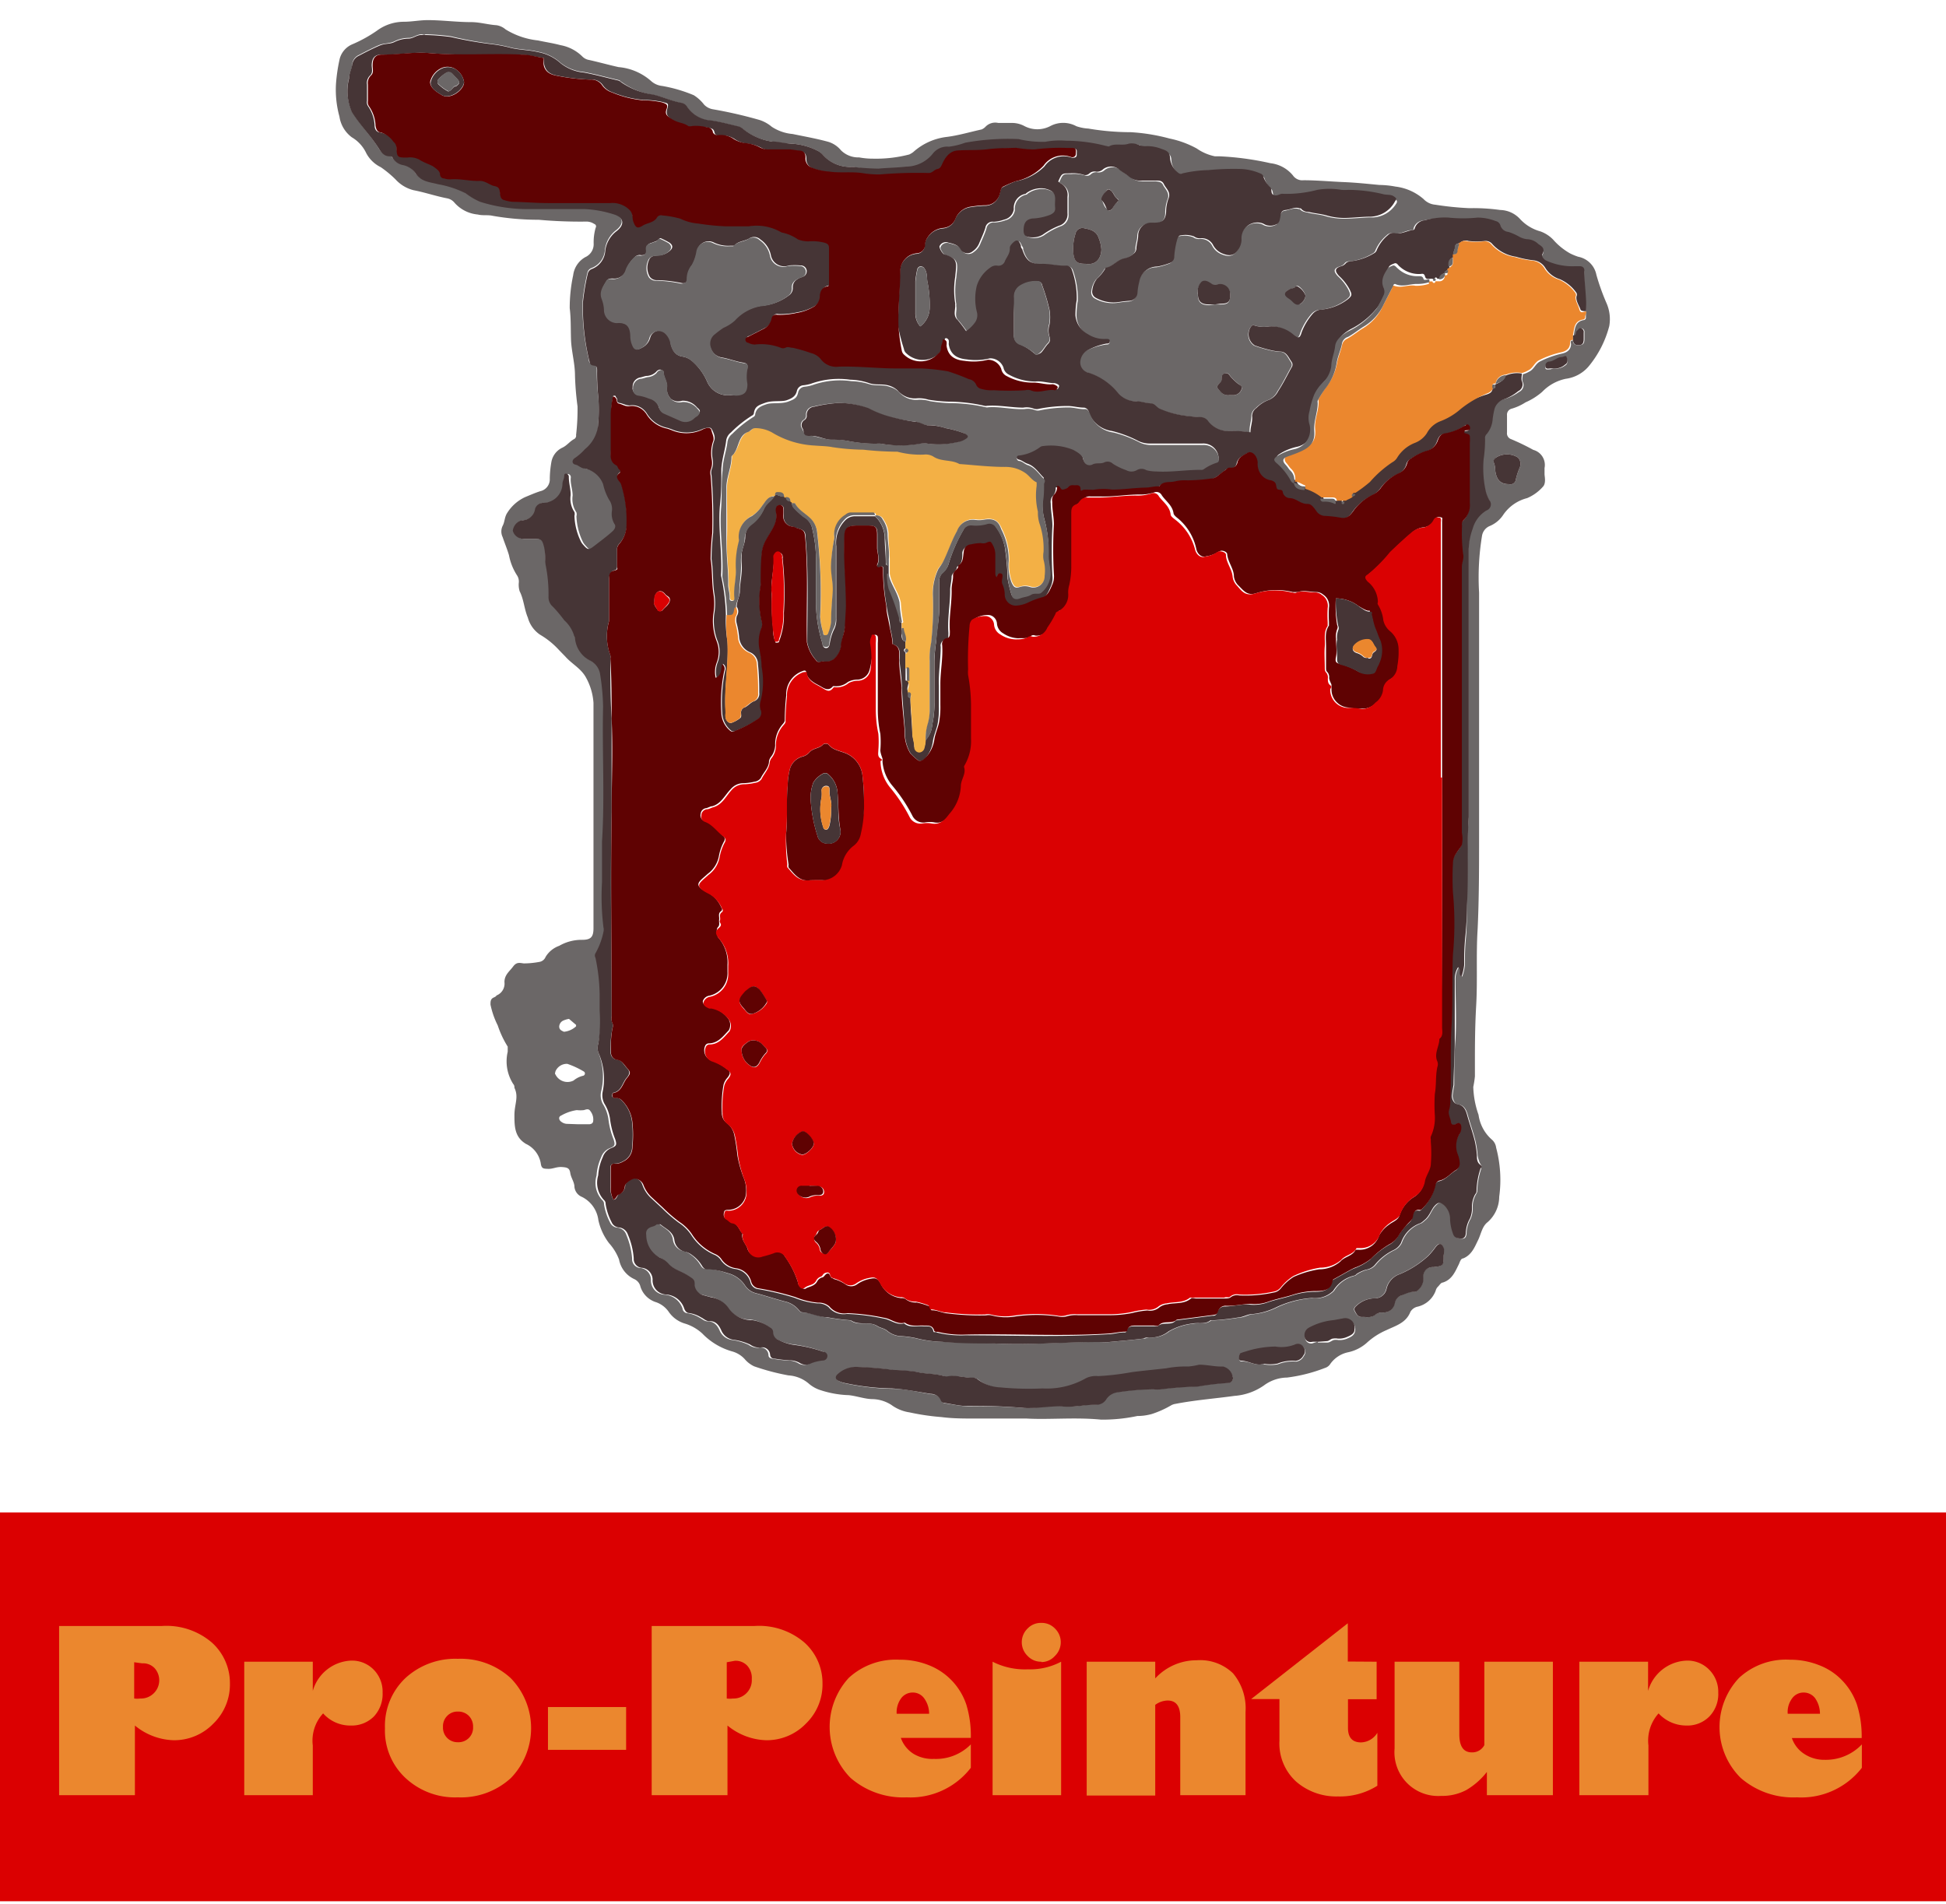
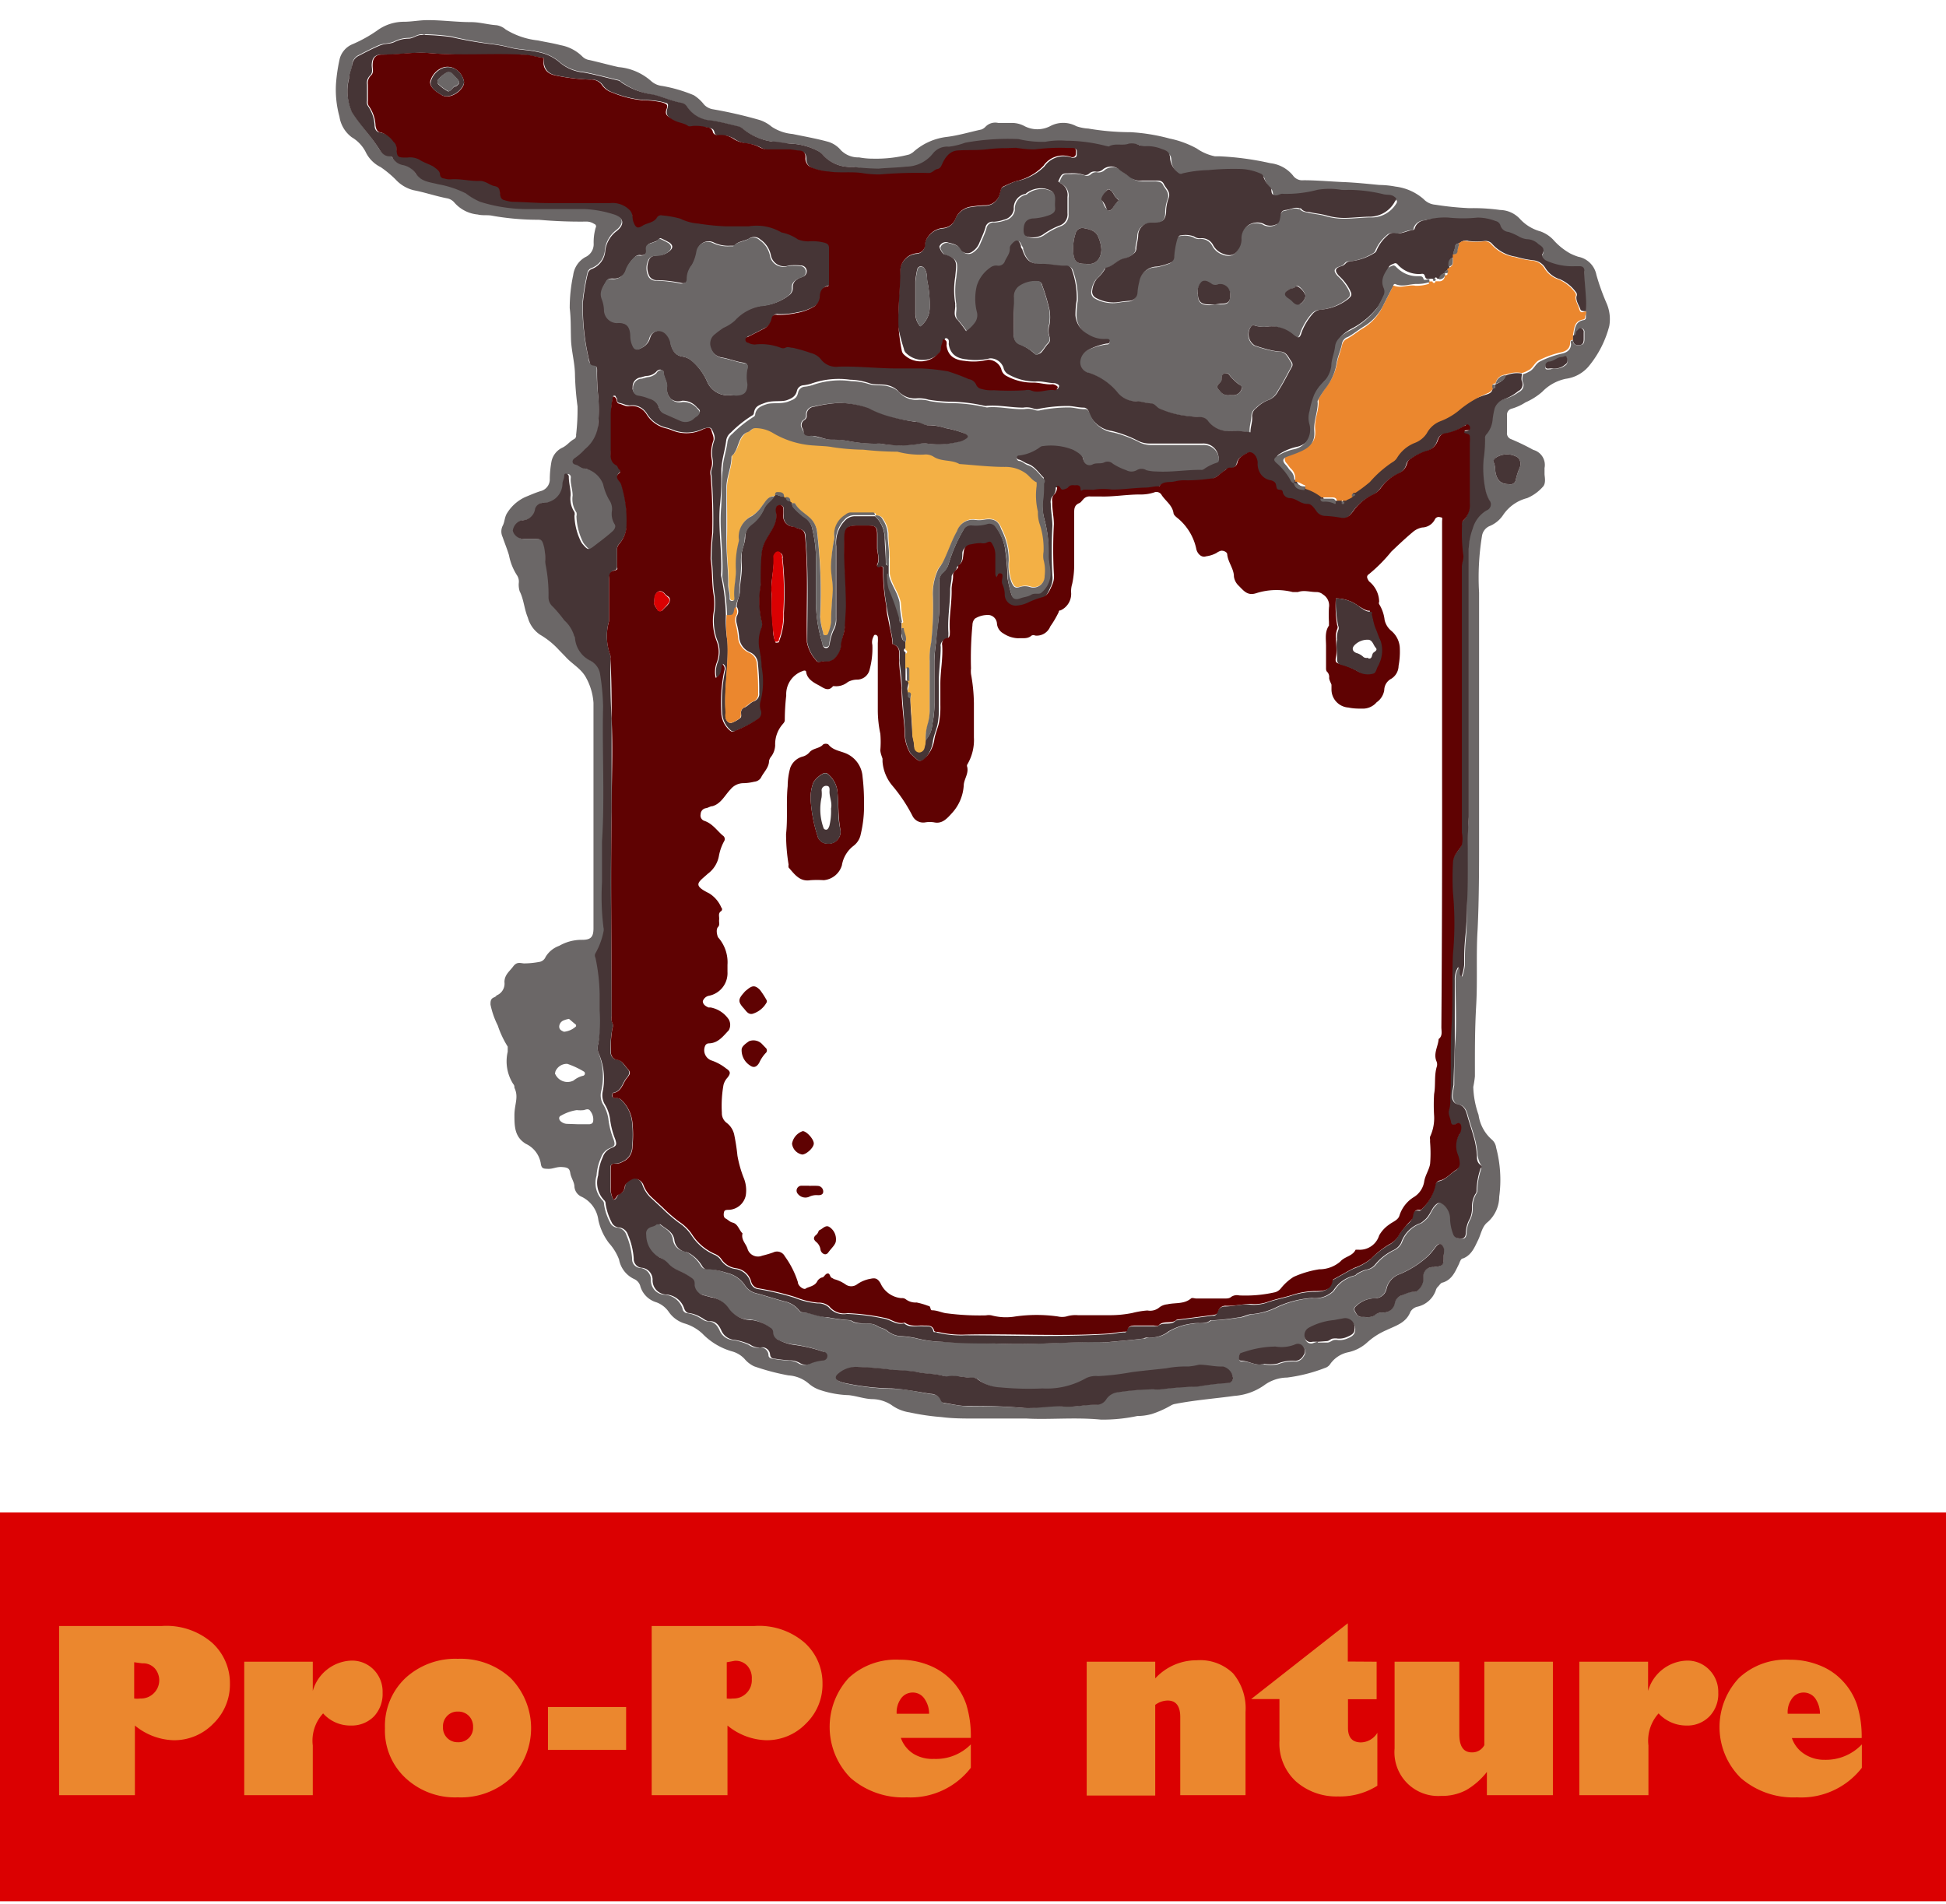
<svg xmlns="http://www.w3.org/2000/svg" viewBox="0 0 107.32 105">
  <defs>
    <style>.cls-1{fill:#6b6767;}.cls-2{fill:#463536;}.cls-3{fill:#eb872e;}.cls-4{fill:#5f0202;}.cls-5{fill:#f3b045;}.cls-6{fill:#da0102;}.cls-7{fill:#db0001;}</style>
  </defs>
  <g id="Calque_3" data-name="Calque 3">
    <path class="cls-1" d="M56.62,78.23c-1,0-1.86,0-2.69,0s-1.37,0-2-.08a13,13,0,0,1-1.77-.26,2.24,2.24,0,0,1-1-.41,2,2,0,0,0-1-.32c-.46,0-.89-.17-1.35-.22a5.48,5.48,0,0,1-1.54-.27,1.82,1.82,0,0,1-.67-.37,1.9,1.9,0,0,0-1.12-.45,12.54,12.54,0,0,1-1.89-.5,1.54,1.54,0,0,1-.53-.41,1.48,1.48,0,0,0-.64-.4,3.68,3.68,0,0,1-1.69-1,2.49,2.49,0,0,0-1-.56,1.65,1.65,0,0,1-.84-.62,1.42,1.42,0,0,0-.69-.54,1.31,1.31,0,0,1-.88-.86.6.6,0,0,0-.34-.42,1.49,1.49,0,0,1-.84-1.08,2.87,2.87,0,0,0-.55-.9A3.22,3.22,0,0,1,33,67.29a1.66,1.66,0,0,0-.9-1.28.67.67,0,0,1-.42-.55c0-.27-.19-.5-.23-.77s-.16-.31-.46-.33-.5.11-.76.1-.37,0-.41-.32A1.46,1.46,0,0,0,29,63.08c-.61-.37-.63-.94-.63-1.57s.25-1,0-1.52c0-.06,0-.14-.06-.2A2.32,2.32,0,0,1,28,58c0-.1,0-.19,0-.28a5.41,5.41,0,0,1-.55-1.17,4.61,4.61,0,0,1-.4-1.15c0-.17,0-.31.18-.39s.11-.09.17-.12a.7.7,0,0,0,.42-.73c0-.4.28-.59.48-.86s.38-.19.59-.17a4.69,4.69,0,0,0,.84-.08.45.45,0,0,0,.36-.28,1.44,1.44,0,0,1,.75-.61,2.47,2.47,0,0,1,1.26-.33c.48,0,.63-.15.63-.64s0-1,0-1.51c0-1.42,0-2.83,0-4.24s0-2.82,0-4.23c0-.81,0-1.63,0-2.45a3.33,3.33,0,0,0-.4-1.37c-.27-.52-.79-.77-1.15-1.18l-.35-.36A4.45,4.45,0,0,0,29.78,35a1.66,1.66,0,0,1-.67-.94c-.2-.47-.22-1-.45-1.45a1.21,1.21,0,0,1-.05-.46.63.63,0,0,0-.09-.41,3.11,3.11,0,0,1-.45-1.12c-.1-.34-.24-.67-.35-1a.71.71,0,0,1,0-.62c.12-.22.1-.48.25-.71a2.31,2.31,0,0,1,1-.88c.27-.11.54-.23.82-.32a.67.67,0,0,0,.53-.69,5.75,5.75,0,0,1,.09-.93,1.08,1.08,0,0,1,.6-.78c.26-.12.41-.35.66-.48a.21.21,0,0,0,.1-.22,12,12,0,0,0,.08-1.58,16.23,16.23,0,0,1-.14-1.7c0-.68-.2-1.35-.22-2s0-1.14-.07-1.71a8.52,8.52,0,0,1,.19-1.82,1.33,1.33,0,0,1,.67-1,.78.78,0,0,0,.46-.74,2.91,2.91,0,0,1,.11-.88.14.14,0,0,0-.08-.21.76.76,0,0,0-.44-.13,25.39,25.39,0,0,1-2.62-.1,14.56,14.56,0,0,1-2.55-.22c-.26-.06-.54,0-.81-.07a1.94,1.94,0,0,1-1.31-.68.69.69,0,0,0-.37-.21c-.63-.12-1.23-.33-1.86-.45a2,2,0,0,1-1-.6A6,6,0,0,0,21,9.22a1.8,1.8,0,0,1-.8-.77,2,2,0,0,0-.8-.88,1.74,1.74,0,0,1-.68-1.14,5.56,5.56,0,0,1-.19-1.82,9.33,9.33,0,0,1,.21-1.39,1.21,1.21,0,0,1,.72-.79,7.52,7.52,0,0,0,1.33-.74,2.5,2.5,0,0,1,1.48-.49c.44,0,.87-.09,1.32-.09.8,0,1.6.11,2.4.11.46,0,.92.14,1.39.17a1,1,0,0,1,.5.23,4.24,4.24,0,0,0,1.79.61c.41.09.83.15,1.24.26a2.29,2.29,0,0,1,1.21.63.69.69,0,0,0,.38.19c.54.12,1.07.27,1.61.39a3.11,3.11,0,0,1,1.81.78,1.07,1.07,0,0,0,.6.26,8.08,8.08,0,0,1,1.74.51,2.17,2.17,0,0,1,.57.52.87.87,0,0,0,.51.26,24.38,24.38,0,0,1,2.56.59,2,2,0,0,1,.66.37,2.48,2.48,0,0,0,1.15.4c.68.14,1.36.26,2,.44a1.47,1.47,0,0,1,.67.46,1.35,1.35,0,0,0,1,.39,4.06,4.06,0,0,0,.76.07,7.3,7.3,0,0,0,2-.23,1.16,1.16,0,0,0,.22-.13,3.35,3.35,0,0,1,1.86-.84c.64-.08,1.27-.27,1.91-.41A.63.63,0,0,0,54.34,7a.74.74,0,0,1,.71-.22h.73a1.46,1.46,0,0,1,.73.18,1.54,1.54,0,0,0,1.4,0,1.52,1.52,0,0,1,1.45,0,2.42,2.42,0,0,0,.66.13,14,14,0,0,0,2.34.2,10.5,10.5,0,0,1,2.14.35,5.3,5.3,0,0,1,1.5.55,2.69,2.69,0,0,0,1,.43l.25,0A15.94,15.94,0,0,1,70.06,9a1.88,1.88,0,0,1,1.24.67.63.63,0,0,0,.59.27c.73,0,1.45.07,2.18.1s1.36.1,2,.16a5.06,5.06,0,0,1,.89.09,2.88,2.88,0,0,1,1.55.69,1,1,0,0,0,.65.31,16.68,16.68,0,0,0,1.87.19,10.71,10.71,0,0,1,1.7.1,1.53,1.53,0,0,1,1.1.5,2.38,2.38,0,0,0,1.12.68,1.84,1.84,0,0,1,.7.45,3.6,3.6,0,0,0,.93.76,3.17,3.17,0,0,0,.46.19,1.26,1.26,0,0,1,1,1,12.28,12.28,0,0,0,.55,1.54,2.2,2.2,0,0,1,.16,1.28,5.76,5.76,0,0,1-1.15,2.24,2,2,0,0,1-1.25.67,2.52,2.52,0,0,0-1.3.72,3.59,3.59,0,0,1-.92.58,2.84,2.84,0,0,1-.77.35.34.34,0,0,0-.25.36c0,.32,0,.63,0,.95a.34.34,0,0,0,.23.37,12.48,12.48,0,0,1,1.22.59.86.86,0,0,1,.62,1c0,.11,0,.23,0,.34s.09.47-.07.67a2.42,2.42,0,0,1-.89.65,2.27,2.27,0,0,0-1.31.91,1.65,1.65,0,0,1-.78.64.71.71,0,0,0-.4.54,14.21,14.21,0,0,0-.16,3.12c0,4.48,0,9,0,13.44,0,1.71,0,3.42-.08,5.12-.09,1.4,0,2.81-.08,4.21s-.07,2.6-.07,3.91a5.4,5.4,0,0,1-.09.58,5,5,0,0,0,.29,1.54,2.22,2.22,0,0,0,.76,1.39.7.7,0,0,1,.21.42,6.9,6.9,0,0,1,.17,2.71,1.88,1.88,0,0,1-.64,1.4c-.31.24-.36.66-.53,1s-.34.81-.82,1c-.13,0-.18.2-.24.33-.2.4-.37.84-.88,1-.1,0-.18.14-.26.22a.45.45,0,0,0-.13.22,1.4,1.4,0,0,1-1,.89.6.6,0,0,0-.4.29c-.24.61-.81.76-1.31,1a3.85,3.85,0,0,0-1.1.71,2.26,2.26,0,0,1-1,.51,1.61,1.61,0,0,0-1,.64.54.54,0,0,1-.3.23,8.78,8.78,0,0,1-2.09.53,2.18,2.18,0,0,0-1.27.43,3.25,3.25,0,0,1-1.63.58c-1.08.15-2.17.23-3.25.44a.68.68,0,0,0-.24.08,5.39,5.39,0,0,1-1.07.48,3,3,0,0,1-.8.11,9.16,9.16,0,0,1-2,.2C59.29,78.15,57.86,78.3,56.62,78.23ZM86.75,18.78c0,.25.21.28.41.25s.22-.18.22-.35,0-.22,0-.34a.2.2,0,0,0-.14-.23c-.12,0-.16.08-.24.14s0,.29-.21.25c.07-.36.06-.77.56-.85a.13.13,0,0,0,.11-.15c0-.1,0-.19,0-.29,0-.72-.12-1.43-.09-2.14V15c0-.18-.1-.25-.28-.25h-.21a3.46,3.46,0,0,1-1.66-.33c-.19-.12-.22-.25-.16-.35.16-.3,0-.42-.23-.54a.93.93,0,0,0-.64-.27,1.15,1.15,0,0,1-.44-.15,3.18,3.18,0,0,0-.57-.25.5.5,0,0,1-.44-.35.35.35,0,0,0-.27-.25,2.77,2.77,0,0,0-1-.19,7.67,7.67,0,0,1-1.59,0,4,4,0,0,0-1.38.09.61.61,0,0,0-.54.42c0,.05,0,.1-.1.11-.32,0-.61.25-1,.18a.39.39,0,0,0-.39.11,2.2,2.2,0,0,0-.61.81.31.31,0,0,1-.16.19,3.14,3.14,0,0,1-1.21.43c-.14,0-.26,0-.35.13a.49.49,0,0,1-.21.14c-.38.11-.42.26-.15.55a2.8,2.8,0,0,1,.58.74c.13.28.15.33-.08.53a2.85,2.85,0,0,1-1.44.58.69.69,0,0,0-.52.24,3.39,3.39,0,0,0-.6,1c-.1.34-.17.37-.45.15A1.86,1.86,0,0,0,70,18a1.71,1.71,0,0,1-.84-.06A.15.15,0,0,0,69,18a.73.73,0,0,0,.16,1.06,7.36,7.36,0,0,0,.8.24,3.19,3.19,0,0,0,.63.1c.32,0,.43.32.59.55a.27.27,0,0,1,0,.34c-.24.43-.45.87-.73,1.29a1,1,0,0,1-.53.49,1.82,1.82,0,0,0-.67.44.55.55,0,0,0-.24.44c0,.3-.13.58-.09.9a6.34,6.34,0,0,0-1.22-.07,1.39,1.39,0,0,1-1.1-.53.53.53,0,0,0-.43-.24,8.91,8.91,0,0,1-.89-.08,5.17,5.17,0,0,1-1.38-.39c-.18-.09-.31-.29-.5-.29s-.5-.1-.76-.11a1.33,1.33,0,0,1-1-.43A3.46,3.46,0,0,0,60,20.56a.58.58,0,0,1-.47-.7A.78.78,0,0,1,60,19.3,3.61,3.61,0,0,1,61,19c.08,0,.18,0,.19-.12s-.1-.14-.2-.14a1.63,1.63,0,0,1-1-.26,1.29,1.29,0,0,1-.62-1.05,4.8,4.8,0,0,1,.07-.85,4.57,4.57,0,0,0-.27-1.67.32.32,0,0,0-.34-.22c-.42,0-.84-.11-1.27-.1-.67,0-.92-.18-1.13-.82,0-.07,0-.13-.07-.2-.12-.32-.24-.35-.48-.1-.07.08-.15.14-.13.26,0,.28-.17.48-.27.71a.37.37,0,0,1-.41.25.51.51,0,0,0-.4.11,1.9,1.9,0,0,0-.74,1,3,3,0,0,0,0,1.43.69.69,0,0,1-.12.62,2,2,0,0,1-.47.45,7.74,7.74,0,0,0-.47-.62c-.25-.22-.09-.51-.13-.77a.59.59,0,0,1,0-.13,4.59,4.59,0,0,1,0-1.48c.07-.76.17-1-.6-1.23h0c-.14-.07-.3-.34-.27-.44a.38.38,0,0,1,.49-.21c.27.07.54.11.7.41a.44.44,0,0,0,.64.07,1,1,0,0,0,.35-.42c.12-.29.26-.58.35-.87a.4.4,0,0,1,.46-.34,1.94,1.94,0,0,0,.58-.12.68.68,0,0,0,.53-.57.79.79,0,0,1,.65-.85s0,0,.07-.06a1.36,1.36,0,0,1,1-.23c.36.09.54.21.56.57,0,.16,0,.32,0,.48s-.08.3-.26.39a3,3,0,0,1-1,.21c-.34,0-.49.24-.48.67,0,.27.11.34.5.37a1,1,0,0,0,.56-.15,4.28,4.28,0,0,1,.89-.49.65.65,0,0,0,.47-.69c0-.3,0-.61,0-.9a.72.72,0,0,0-.31-.71l-.2-.14c.2-.46.2-.46.64-.45a2,2,0,0,1,.76.07.31.31,0,0,0,.33-.05.42.42,0,0,1,.4-.11.5.5,0,0,0,.38-.14.71.71,0,0,1,.86,0c.17.16.38.25.55.4A1,1,0,0,0,63,10h.61c.2,0,.44,0,.53.2s.41.44.24.82a2.18,2.18,0,0,0-.12.7c0,.45-.21.59-.66.6h-.17a.71.71,0,0,0-.71.69c0,.26-.12.5-.1.76a.4.4,0,0,1-.18.28,1.07,1.07,0,0,1-.49.24c-.37.08-.59.44-1,.51,0,0,0,0-.05.06a2.5,2.5,0,0,1-.46.56,1.24,1.24,0,0,0-.25.62.38.38,0,0,0,.17.41,2,2,0,0,0,1.27.25,5.93,5.93,0,0,1,.59-.07.47.47,0,0,0,.46-.42,3.31,3.31,0,0,1,.1-.63,1,1,0,0,1,1-.84,4,4,0,0,0,.7-.2.37.37,0,0,0,.23-.37,4.79,4.79,0,0,1,.16-.92c0-.12.08-.23.21-.23a1.36,1.36,0,0,1,.72.06.52.52,0,0,0,.36.1.7.7,0,0,1,.7.39,1,1,0,0,0,.53.46c.33.13.59.12.79-.15a1,1,0,0,0,.24-.62.87.87,0,0,1,1-.94.67.67,0,0,1,.28.1.75.75,0,0,0,.62,0c.18-.06.2-.25.24-.42s.13-.37.3-.38.49-.19.76-.09l.07,0c.11.15.28.16.45.2.34.08.7.1,1,.2a3.5,3.5,0,0,0,1,.13c.47,0,1-.06,1.41-.07A1.59,1.59,0,0,0,77,11.23c.1-.14,0-.2-.06-.28s-.39-.07-.58-.12a8.36,8.36,0,0,0-1.93-.24,2.33,2.33,0,0,1-.38,0,4,4,0,0,0-1.33,0,6.74,6.74,0,0,1-1.89.22c-.18,0-.33.13-.5.07s-.09-.32-.21-.44a.17.17,0,0,1-.06-.06,1.45,1.45,0,0,1-.31-.5.25.25,0,0,0-.12-.17,3.07,3.07,0,0,0-1.07-.27,14.2,14.2,0,0,0-1.84.06,7,7,0,0,0-1.43.18.19.19,0,0,1-.2,0,1.15,1.15,0,0,1-.49-.82c0-.34-.17-.43-.45-.52a2.14,2.14,0,0,0-.87-.16A.84.84,0,0,1,62.85,8,1,1,0,0,0,62.28,8c-.35.12-.72,0-1.06.13,0,0-.14,0-.2,0a8.86,8.86,0,0,0-2.23-.29,4.47,4.47,0,0,0-1.15.06,5.65,5.65,0,0,1-1.47-.15,13.19,13.19,0,0,0-2.94.2,4.08,4.08,0,0,1-.9.22,1,1,0,0,0-.9.4,1.91,1.91,0,0,1-1.45.7c-.5.06-1,.06-1.53.11A13.93,13.93,0,0,1,47,9.2a2,2,0,0,1-1.61-.64.92.92,0,0,0-.26-.22,3.62,3.62,0,0,0-1.54-.42c-.36,0-.71-.07-1.06-.12A3.28,3.28,0,0,1,41,7.14,1,1,0,0,0,40.76,7c-.52-.12-1-.27-1.57-.34a1.71,1.71,0,0,1-1.31-.76.46.46,0,0,0-.31-.21c-.54-.11-1-.34-1.58-.46a4,4,0,0,1-1.71-.71c-.05,0-.09-.09-.14-.1-.65-.15-1.29-.33-1.94-.45a2.4,2.4,0,0,1-1.29-.51,2.52,2.52,0,0,0-1.26-.61c-.53-.13-1.08-.11-1.59-.26a8.28,8.28,0,0,0-.84-.16A21.18,21.18,0,0,1,24.86,2a12.6,12.6,0,0,0-1.4-.11c-.07,0-.14,0-.21,0-.26,0-.47.21-.72.2a1.76,1.76,0,0,0-.78.19c-.27.13-.59.1-.85.21s-.74.35-1.1.54a.63.63,0,0,0-.37.47c0,.26-.16.52-.18.78a2.85,2.85,0,0,0,.15,1.85c.25.41.57.8.86,1.19a8.9,8.9,0,0,1,.58.79c.14.23.29.47.62.46.07,0,.12,0,.16.1a.87.87,0,0,0,.6.39,1.13,1.13,0,0,1,.66.44c.31.48.8.49,1.25.61a5.54,5.54,0,0,1,1.52.5,3.74,3.74,0,0,0,.8.47,8.68,8.68,0,0,0,2.47.4c1.09,0,2.18,0,3.27,0a6.1,6.1,0,0,1,1.59.28c.6.17.67.57.19.94a1.6,1.6,0,0,0-.61,1.08,1.15,1.15,0,0,1-.73,1,.35.35,0,0,0-.23.24,12.28,12.28,0,0,0-.27,1.59,12.31,12.31,0,0,0,.34,3.2c0,.15.06.27.24.3s.2.13.2.28A12.39,12.39,0,0,0,33,21.93a10,10,0,0,1,0,1.34,2,2,0,0,1-.63,1.52,3.14,3.14,0,0,1-.54.48c-.17.1-.17.32,0,.37s.34.18.54.22a1.39,1.39,0,0,1,1,.86,3.07,3.07,0,0,0,.33.86.88.88,0,0,1,.16.6,1.07,1.07,0,0,0,.14.74c.08.1,0,.26-.11.4-.32.29-.66.54-1,.8s-.36.24-.62-.06a.77.77,0,0,1-.14-.21,3.46,3.46,0,0,1-.34-1.38.39.39,0,0,0,0-.21,1.33,1.33,0,0,1-.21-.93c0-.35-.14-.67-.1-1a.18.18,0,0,0-.14-.19c-.13,0-.11.11-.12.19s-.08.23-.09.37A1.07,1.07,0,0,1,30,27.73a.47.47,0,0,0-.45.33.72.72,0,0,1-.74.63.69.69,0,0,0-.49.58.61.61,0,0,0,.58.45h.65c.36,0,.43.09.49.43s0,.66.09,1a8.19,8.19,0,0,1,.16,1.78.68.68,0,0,0,.24.53,7.57,7.57,0,0,1,.63.75,1.85,1.85,0,0,1,.53.81s.06.1.06.16a1.53,1.53,0,0,0,.87,1.27,1,1,0,0,1,.51.7A12.58,12.58,0,0,1,33.33,39c0,2.48.1,5-.06,7.44-.05.75,0,1.5,0,2.24a13.83,13.83,0,0,0,.08,2.49.52.52,0,0,1,0,.25,4,4,0,0,1-.44,1.18.25.25,0,0,0,0,.25,10.51,10.51,0,0,1,.23,2c0,.3,0,.6,0,.91A8.44,8.44,0,0,1,33,57.54a.81.81,0,0,0,0,.51,3.51,3.51,0,0,1,.15,2.15,1,1,0,0,0,.09.67,2.17,2.17,0,0,1,.31.82,4.41,4.41,0,0,0,.29,1.15c.09.29.08.37-.21.48a.83.83,0,0,0-.48.51,2.84,2.84,0,0,0-.25,1,1.39,1.39,0,0,0,.32,1.36.27.27,0,0,1,.09.22,3.21,3.21,0,0,0,.33,1,.48.48,0,0,0,.39.29.58.58,0,0,1,.51.4,4.13,4.13,0,0,1,.32,1.3.49.49,0,0,0,.48.53.66.66,0,0,1,.56.65.78.78,0,0,0,.74.82,1.12,1.12,0,0,1,1,.76c0,.13.14.26.26.26a1.74,1.74,0,0,1,.67.24c.15.07.27.21.46.21.36,0,.54.24.66.51a.86.86,0,0,0,.71.52,3.2,3.2,0,0,1,.88.26.89.89,0,0,0,.55.17.43.43,0,0,1,.55.39c0,.16.12.2.27.22a7.25,7.25,0,0,0,.8.09,1.1,1.1,0,0,1,.61.17.61.61,0,0,0,.57,0A2.45,2.45,0,0,1,45.3,75a.25.25,0,0,0,.25-.25c0-.12-.11-.2-.21-.23a8,8,0,0,0-1.61-.38,2.58,2.58,0,0,1-.88-.28.44.44,0,0,1-.29-.4.3.3,0,0,0-.17-.28,2.18,2.18,0,0,0-1-.41,1.53,1.53,0,0,1-1.26-.62,1.45,1.45,0,0,0-1-.64l-.41-.11a.66.66,0,0,1-.49-.54c0-.31-.16-.42-.38-.56s-.79-.32-1.08-.66a1.25,1.25,0,0,0-.45-.31,1.41,1.41,0,0,1-.76-1.25c0-.26.09-.4.36-.47a.52.52,0,0,0,.22-.12c.06,0,.15-.09.2,0,.29.25.7.39.77.86a.75.75,0,0,0,.64.66,1,1,0,0,1,.33.17,2,2,0,0,1,.57.62c.07.1.14.18.27.17a3.59,3.59,0,0,1,1.16.24,1.62,1.62,0,0,1,1,.69,1,1,0,0,0,.58.42c.54.14,1.07.32,1.61.46a1.38,1.38,0,0,1,.73.42c.07.07.13.17.23.18.47,0,.91.22,1.37.27a11.44,11.44,0,0,0,1.31.17c.43.34,1,0,1.47.32.15.1.37.12.53.25a1.28,1.28,0,0,0,.69.3,5.16,5.16,0,0,1,.88.11A6.68,6.68,0,0,0,52,74c1,.06,1.91,0,2.87.09,2,.1,3.9-.11,5.84-.08a2.57,2.57,0,0,0,.48,0c.63-.06,1.27-.11,1.9-.19.11,0,.22-.08.33-.06a1.58,1.58,0,0,0,1.07-.34A3.38,3.38,0,0,1,65.8,73c.32-.07.69.07,1-.18,0,0,.11,0,.16,0a13,13,0,0,0,1.4-.16c.26,0,.49-.17.73-.18a3.77,3.77,0,0,0,1.32-.37,5.42,5.42,0,0,1,2-.52,1.4,1.4,0,0,0,1.16-.4,1.85,1.85,0,0,1,1.18-.84s.06-.06.1-.08a1.83,1.83,0,0,1,.53-.24.8.8,0,0,0,.51-.3,3,3,0,0,1,1-.78.88.88,0,0,0,.42-.41,1.73,1.73,0,0,1,1.08-1.08,1.4,1.4,0,0,0,.2-.16c.27-.2.34-.54.56-.78s.29-.23.5-.06a1,1,0,0,1,.36.79,2.55,2.55,0,0,0,.17.82c.08.22.3.23.47.24s.23-.15.23-.34a1.73,1.73,0,0,1,.23-.77,1.46,1.46,0,0,0,.11-.58,1.36,1.36,0,0,1,.19-.77s.07-.11.06-.16a4.16,4.16,0,0,1,.21-1.21c0-.09.06-.17,0-.23s-.17-.34-.19-.54a5.39,5.39,0,0,0-.12-.79c-.12-.48-.29-.95-.42-1.42-.07-.25-.17-.54-.54-.6-.18,0-.28-.24-.3-.46a5.58,5.58,0,0,1,.09-.59c0-.84,0-1.69.07-2.53.06-1.09,0-2.18,0-3.27a1.24,1.24,0,0,1,.18-.7c.15.15,0,.37.19.51a2.65,2.65,0,0,0,.15-.65,13.13,13.13,0,0,1,.06-1.54A16.18,16.18,0,0,0,80.89,50c0-1.63,0-3.26.1-4.89,0-.21,0-.41,0-.61V30.28a3.54,3.54,0,0,1,.19-1.17,1.69,1.69,0,0,1,.76-1,.36.36,0,0,0,.18-.54,1.84,1.84,0,0,1-.25-.66,5.87,5.87,0,0,1-.09-1.62,7.33,7.33,0,0,0,.08-1.15.27.27,0,0,1,.08-.23,1.44,1.44,0,0,0,.34-.85,4.6,4.6,0,0,1,.11-.58A.83.83,0,0,1,83,22a2.72,2.72,0,0,0,.78-.39.41.41,0,0,0,.2-.55c-.06-.12,0-.28,0-.42a1.28,1.28,0,0,0,.34-.14c.28-.12.35-.44.62-.57a5.21,5.21,0,0,1,1.2-.43c.28-.06.5-.21.5-.53C86.6,18.82,86.64,18.77,86.75,18.78ZM56.51,77.65c.7,0,1.39-.17,2.09-.1s1.19-.1,1.79-.1a.63.63,0,0,0,.59-.3.86.86,0,0,1,.6-.38,14.12,14.12,0,0,1,2-.17,2.06,2.06,0,0,0,.43,0,19.78,19.78,0,0,1,2-.15,15.6,15.6,0,0,1,1.69-.2A.27.27,0,0,0,68,76a.73.73,0,0,0-.51-.57c-.44,0-.87-.14-1.32-.1a3.83,3.83,0,0,1-.59.1,5.68,5.68,0,0,0-1.23.1c-.63.07-1.26.13-1.89.21a14.31,14.31,0,0,1-1.86.22,1.25,1.25,0,0,0-.66.11,4.37,4.37,0,0,1-2.37.55,16.77,16.77,0,0,1-2.35-.06A2.24,2.24,0,0,1,54,76.12a.49.49,0,0,0-.31-.13c-.45,0-.88-.14-1.32-.08a.74.74,0,0,1-.26,0c-.5-.16-1-.11-1.54-.24a10.36,10.36,0,0,0-1.24-.1,20.62,20.62,0,0,0-2.07-.17,1.49,1.49,0,0,0-1,.38c-.16.14-.16.28,0,.38a1.24,1.24,0,0,0,.32.12,13.22,13.22,0,0,0,2.65.31c.73,0,1.43.19,2.15.3a.6.6,0,0,1,.54.35.22.22,0,0,0,.2.15c.42.06.83.15,1.26.17A30.62,30.62,0,0,1,56.51,77.65Zm23.11-8.41a2.51,2.51,0,0,0,0-.37c-.12-.32-.26-.36-.47-.09a3.8,3.8,0,0,1-.41.49,5.44,5.44,0,0,1-1.57,1,1.11,1.11,0,0,0-.72.8.66.66,0,0,1-.69.53,1.5,1.5,0,0,0-1,.44.2.2,0,0,0-.06.26c.09.16.19.34.41.33s.51.07.74-.14a.65.65,0,0,1,.4-.11.62.62,0,0,0,.66-.53.55.55,0,0,1,.31-.39c.23-.07.43-.25.69-.21a.35.35,0,0,0,.3-.12.83.83,0,0,0,.27-.67.51.51,0,0,1,.54-.58C79.58,69.82,79.62,69.78,79.62,69.24Zm-9.93,6a2.22,2.22,0,0,0,.78,0,2.16,2.16,0,0,1,1-.15.54.54,0,0,0,.43-.3.38.38,0,0,0,0-.48.36.36,0,0,0-.45-.13,2,2,0,0,1-1.09.12,5.57,5.57,0,0,0-1.67.28,2.25,2.25,0,0,0-.24.08c-.14,0-.1.16-.1.25s0,.17.13.17C68.9,75.06,69.29,75.36,69.69,75.21Zm3-1.2h.51c.13,0,.23-.1.35-.14a.72.72,0,0,1,.25,0,1.07,1.07,0,0,0,.54-.1c.17-.07.36-.17.39-.4a.52.52,0,0,0-.6-.62l-.54.1a3.57,3.57,0,0,0-1.38.42.47.47,0,0,0-.23.51.33.33,0,0,0,.41.27A1.48,1.48,0,0,1,72.66,74ZM59.87,14.55c.62.09.85-.34.87-.78a2.05,2.05,0,0,0-.15-.65c-.14-.41-.49-.47-.83-.54a.39.39,0,0,0-.45.31A2.74,2.74,0,0,0,59.2,14C59.27,14.45,59.41,14.55,59.87,14.55ZM83.22,26.7a.3.3,0,0,0,.38-.27,3.69,3.69,0,0,1,.21-.64.5.5,0,0,0-.1-.56,1.13,1.13,0,0,0-1.2,0c-.08.09-.18.18-.12.3a1.14,1.14,0,0,1,.07.41C82.53,26.48,82.76,26.71,83.22,26.7ZM67,16.79h.3c.42,0,.52-.09.55-.51a.56.56,0,0,0-.65-.57.39.39,0,0,1-.35,0c-.18-.11-.4-.27-.59-.13a.75.75,0,0,0-.2.66c0,.44.19.59.64.59ZM31.88,62h.6c.12,0,.21-.05.23-.15a.74.74,0,0,0-.14-.56c-.1-.17-.23-.11-.37-.07a1.67,1.67,0,0,1-.39,0,2.45,2.45,0,0,0-.86.3c-.16.06-.14.24,0,.34a.56.56,0,0,0,.36.12ZM67.82,21.79a2.6,2.6,0,0,0,.28,0,.5.5,0,0,0,.39-.36c0-.16-.12-.2-.22-.28a4,4,0,0,1-.37-.35c-.09-.1-.14-.26-.33-.21s-.2.18-.19.33a.24.24,0,0,1-.09.18c-.22.24-.21.24,0,.47A.55.55,0,0,0,67.82,21.79ZM31.29,58.67a.68.68,0,0,0-.66.42c0,.06-.05.1,0,.16a.74.74,0,0,0,1,.34,1.3,1.3,0,0,1,.51-.26.13.13,0,0,0,.07-.23A4.66,4.66,0,0,0,31.29,58.67ZM72,16.3a1,1,0,0,0-.39-.52.16.16,0,0,0-.12,0c-.11.14-.28.12-.42.2s-.27.28,0,.44a1.3,1.3,0,0,1,.23.18c.13.14.27.25.45.14A.65.65,0,0,0,72,16.3ZM61.18,11.61c.08,0,.12-.07.17-.12a2.13,2.13,0,0,1,.25-.34c.07-.06.13-.15,0-.21s-.21-.45-.48-.51h0c-.09,0-.4.57-.35.62s.11.35.27.47S61.12,11.62,61.18,11.61Zm24.5,8.71a.85.85,0,0,0,.63-.16c.19-.11.12-.29.09-.42s-.17,0-.28,0c-.26,0-.45.22-.71.25a.24.24,0,0,0-.18.3c0,.13.17.07.26.08ZM31.38,56.19a1.26,1.26,0,0,0-.31.09.38.38,0,0,0-.23.33c0,.18.13.23.26.29a1.14,1.14,0,0,0,.67-.3s0-.07,0-.08Z" />
    <path class="cls-2" d="M83.93,20.6c0,.14-.05.3,0,.42a.41.41,0,0,1-.2.55A2.72,2.72,0,0,1,83,22a.83.83,0,0,0-.57.52,4.6,4.6,0,0,0-.11.58,1.44,1.44,0,0,1-.34.85.27.27,0,0,0-.08.23,7.33,7.33,0,0,1-.08,1.15,5.87,5.87,0,0,0,.09,1.62,1.84,1.84,0,0,0,.25.66.36.36,0,0,1-.18.54,1.69,1.69,0,0,0-.76,1A3.54,3.54,0,0,0,81,30.28V44.45c0,.2,0,.4,0,.61-.11,1.63,0,3.26-.1,4.89a16.18,16.18,0,0,1-.09,1.71,13.13,13.13,0,0,0-.06,1.54,2.65,2.65,0,0,1-.15.65c-.2-.14,0-.36-.19-.51a1.24,1.24,0,0,0-.18.7c0,1.09,0,2.18,0,3.27,0,.84-.06,1.69-.07,2.53a5.58,5.58,0,0,0-.09.59c0,.22.12.43.3.46.37.06.47.35.54.6.13.47.3.94.42,1.42a5.39,5.39,0,0,1,.12.79c0,.2,0,.4.19.54s0,.14,0,.23a4.16,4.16,0,0,0-.21,1.21s0,.11-.06.16a1.36,1.36,0,0,0-.19.77,1.46,1.46,0,0,1-.11.58,1.73,1.73,0,0,0-.23.77c0,.19-.07.34-.23.34s-.39,0-.47-.24a2.55,2.55,0,0,1-.17-.82,1,1,0,0,0-.36-.79c-.21-.17-.32-.14-.5.06s-.29.58-.56.78a1.4,1.4,0,0,1-.2.16,1.73,1.73,0,0,0-1.08,1.08.88.88,0,0,1-.42.41,3,3,0,0,0-1,.78.8.8,0,0,1-.51.3,1.83,1.83,0,0,0-.53.24s-.07.08-.1.08a1.85,1.85,0,0,0-1.18.84,1.4,1.4,0,0,1-1.16.4,5.42,5.42,0,0,0-2,.52,3.77,3.77,0,0,1-1.32.37c-.24,0-.47.16-.73.18a13,13,0,0,1-1.4.16s-.13,0-.16,0c-.3.25-.67.11-1,.18a3.38,3.38,0,0,0-1.31.43,1.58,1.58,0,0,1-1.07.34c-.11,0-.22,0-.33.06-.63.08-1.27.13-1.9.19a2.57,2.57,0,0,1-.48,0c-1.94,0-3.89.18-5.84.08-1,0-1.92,0-2.87-.09a6.68,6.68,0,0,1-1.47-.21,5.16,5.16,0,0,0-.88-.11,1.28,1.28,0,0,1-.69-.3c-.16-.13-.38-.15-.53-.25-.46-.29-1,0-1.47-.32a11.44,11.44,0,0,1-1.31-.17c-.46,0-.9-.23-1.37-.27-.1,0-.16-.11-.23-.18a1.38,1.38,0,0,0-.73-.42c-.54-.14-1.07-.32-1.61-.46a1,1,0,0,1-.58-.42,1.62,1.62,0,0,0-1-.69A3.59,3.59,0,0,0,39,70c-.13,0-.2-.07-.27-.17a2,2,0,0,0-.57-.62,1,1,0,0,0-.33-.17.75.75,0,0,1-.64-.66c-.07-.47-.48-.61-.77-.86,0,0-.14,0-.2,0a.52.52,0,0,1-.22.12c-.27.07-.4.21-.36.47a1.41,1.41,0,0,0,.76,1.25,1.25,1.25,0,0,1,.45.31c.29.34.73.43,1.08.66s.39.25.38.56a.66.66,0,0,0,.49.54l.41.11a1.45,1.45,0,0,1,1,.64,1.53,1.53,0,0,0,1.26.62,2.18,2.18,0,0,1,1,.41.3.3,0,0,1,.17.28.44.44,0,0,0,.29.4,2.58,2.58,0,0,0,.88.28,8,8,0,0,1,1.61.38c.1,0,.22.11.21.23a.25.25,0,0,1-.25.25,2.45,2.45,0,0,0-.66.16.61.61,0,0,1-.57,0,1.1,1.1,0,0,0-.61-.17,7.25,7.25,0,0,1-.8-.09c-.15,0-.25-.06-.27-.22a.43.43,0,0,0-.55-.39.89.89,0,0,1-.55-.17,3.2,3.2,0,0,0-.88-.26.86.86,0,0,1-.71-.52c-.12-.27-.3-.53-.66-.51-.19,0-.31-.14-.46-.21a1.74,1.74,0,0,0-.67-.24c-.12,0-.22-.13-.26-.26a1.12,1.12,0,0,0-1-.76.78.78,0,0,1-.74-.82.66.66,0,0,0-.56-.65.49.49,0,0,1-.48-.53,4.13,4.13,0,0,0-.32-1.3.58.58,0,0,0-.51-.4.48.48,0,0,1-.39-.29,3.21,3.21,0,0,1-.33-1,.27.27,0,0,0-.09-.22,1.39,1.39,0,0,1-.32-1.36,2.84,2.84,0,0,1,.25-1,.83.83,0,0,1,.48-.51c.29-.11.3-.19.21-.48a4.41,4.41,0,0,1-.29-1.15,2.17,2.17,0,0,0-.31-.82,1,1,0,0,1-.09-.67A3.51,3.51,0,0,0,33,58.05a.81.81,0,0,1,0-.51,8.44,8.44,0,0,0,.07-1.81c0-.31,0-.61,0-.91a10.51,10.51,0,0,0-.23-2,.25.25,0,0,1,0-.25,4,4,0,0,0,.44-1.18.52.52,0,0,0,0-.25,13.83,13.83,0,0,1-.08-2.49c0-.74,0-1.49,0-2.24.16-2.48,0-5,.06-7.44a12.58,12.58,0,0,0-.17-1.82,1,1,0,0,0-.51-.7,1.53,1.53,0,0,1-.87-1.27c0-.06-.06-.11-.06-.16a1.85,1.85,0,0,0-.53-.81,7.57,7.57,0,0,0-.63-.75.68.68,0,0,1-.24-.53,8.19,8.19,0,0,0-.16-1.78c-.05-.32,0-.65-.09-1s-.13-.43-.49-.43h-.65a.61.61,0,0,1-.58-.45.69.69,0,0,1,.49-.58.72.72,0,0,0,.74-.63.47.47,0,0,1,.45-.33,1.07,1.07,0,0,0,1.06-1.05c0-.14.08-.25.09-.37s0-.2.12-.19a.18.18,0,0,1,.14.19c0,.35.11.67.1,1a1.33,1.33,0,0,0,.21.93.39.39,0,0,1,0,.21,3.46,3.46,0,0,0,.34,1.38.77.77,0,0,0,.14.21c.26.3.31.3.62.06s.68-.51,1-.8c.15-.14.19-.3.11-.4a1.07,1.07,0,0,1-.14-.74.88.88,0,0,0-.16-.6,3.07,3.07,0,0,1-.33-.86,1.39,1.39,0,0,0-1-.86c-.2,0-.34-.17-.54-.22s-.18-.27,0-.37a3.14,3.14,0,0,0,.54-.48A2,2,0,0,0,33,23.27a10,10,0,0,0,0-1.34,12.39,12.39,0,0,1-.07-1.49c0-.15,0-.26-.2-.28s-.2-.15-.24-.3a12.31,12.31,0,0,1-.34-3.2,12.28,12.28,0,0,1,.27-1.59.35.35,0,0,1,.23-.24,1.15,1.15,0,0,0,.73-1A1.6,1.6,0,0,1,34,12.75c.48-.37.41-.77-.19-.94a6.1,6.1,0,0,0-1.59-.28c-1.09,0-2.18,0-3.27,0a8.68,8.68,0,0,1-2.47-.4,3.74,3.74,0,0,1-.8-.47,5.54,5.54,0,0,0-1.52-.5c-.45-.12-.94-.13-1.25-.61a1.13,1.13,0,0,0-.66-.44.87.87,0,0,1-.6-.39c0-.07-.09-.11-.16-.1-.33,0-.48-.23-.62-.46a8.9,8.9,0,0,0-.58-.79C20,7,19.65,6.58,19.4,6.17a2.85,2.85,0,0,1-.15-1.85c0-.26.14-.52.18-.78a.63.63,0,0,1,.37-.47c.36-.19.73-.38,1.1-.54s.58-.08.85-.21a1.76,1.76,0,0,1,.78-.19c.25,0,.46-.21.72-.2.07,0,.14-.05.21,0a12.6,12.6,0,0,1,1.4.11,21.18,21.18,0,0,0,2.36.41,8.28,8.28,0,0,1,.84.16c.51.15,1.06.13,1.59.26a2.52,2.52,0,0,1,1.26.61A2.4,2.4,0,0,0,32.2,4c.65.12,1.29.3,1.94.45,0,0,.09.06.14.1A4,4,0,0,0,36,5.21c.54.12,1,.35,1.58.46a.46.46,0,0,1,.31.21,1.71,1.71,0,0,0,1.31.76c.53.07,1.05.22,1.57.34a1,1,0,0,1,.25.16,3.28,3.28,0,0,0,1.52.66c.35,0,.7.1,1.06.12a3.62,3.62,0,0,1,1.54.42.92.92,0,0,1,.26.22A2,2,0,0,0,47,9.2a13.93,13.93,0,0,0,1.45.1c.51-.05,1-.05,1.53-.11a1.91,1.91,0,0,0,1.45-.7,1,1,0,0,1,.9-.4,4.08,4.08,0,0,0,.9-.22,13.19,13.19,0,0,1,2.94-.2,5.65,5.65,0,0,0,1.47.15,4.47,4.47,0,0,1,1.15-.06A8.86,8.86,0,0,1,61,8.05c.06,0,.15.06.2,0,.34-.16.71,0,1.06-.13a1,1,0,0,1,.57.08.84.84,0,0,0,.38.06,2.14,2.14,0,0,1,.87.16c.28.09.44.18.45.52a1.15,1.15,0,0,0,.49.82.19.19,0,0,0,.2,0,7,7,0,0,1,1.43-.18,14.2,14.2,0,0,1,1.84-.06,3.07,3.07,0,0,1,1.07.27.25.25,0,0,1,.12.17,1.45,1.45,0,0,0,.31.5.17.17,0,0,0,.06.06c.12.12,0,.37.21.44s.32-.1.5-.07a6.74,6.74,0,0,0,1.89-.22,4,4,0,0,1,1.33,0,2.33,2.33,0,0,0,.38,0,8.36,8.36,0,0,1,1.93.24c.19.05.41,0,.58.12s.16.14.06.28a1.59,1.59,0,0,1-1.33.84c-.46,0-.94.06-1.41.07a3.5,3.5,0,0,1-1-.13c-.33-.1-.69-.12-1-.2-.17,0-.34-.05-.45-.2l-.07,0c-.27-.1-.5.07-.76.09s-.27.21-.3.38-.06.36-.24.42a.75.75,0,0,1-.62,0,.67.67,0,0,0-.28-.1.87.87,0,0,0-1,.94,1,1,0,0,1-.24.62c-.2.27-.46.28-.79.15a1,1,0,0,1-.53-.46.7.7,0,0,0-.7-.39.52.52,0,0,1-.36-.1,1.36,1.36,0,0,0-.72-.06c-.13,0-.17.11-.21.23a4.79,4.79,0,0,0-.16.92.37.37,0,0,1-.23.37,4,4,0,0,1-.7.2,1,1,0,0,0-1,.84,3.31,3.31,0,0,0-.1.63.47.47,0,0,1-.46.42,5.93,5.93,0,0,0-.59.07,2,2,0,0,1-1.27-.25.38.38,0,0,1-.17-.41,1.24,1.24,0,0,1,.25-.62,2.5,2.5,0,0,0,.46-.56s0-.06.05-.06c.38-.07.6-.43,1-.51a1.07,1.07,0,0,0,.49-.24.4.4,0,0,0,.18-.28c0-.26.1-.5.1-.76a.71.71,0,0,1,.71-.69h.17c.45,0,.63-.15.66-.6a2.18,2.18,0,0,1,.12-.7c.17-.38-.12-.57-.24-.82s-.33-.19-.53-.2H63a1,1,0,0,1-.75-.23c-.17-.15-.38-.24-.55-.4a.71.71,0,0,0-.86,0,.5.5,0,0,1-.38.14.42.42,0,0,0-.4.11.31.31,0,0,1-.33.05A2,2,0,0,0,59,9.56c-.44,0-.44,0-.64.45l.2.14a.72.72,0,0,1,.31.71c0,.29,0,.6,0,.9a.65.65,0,0,1-.47.69,4.28,4.28,0,0,0-.89.49,1,1,0,0,1-.56.15c-.39,0-.49-.1-.5-.37,0-.43.14-.62.48-.67a3,3,0,0,0,1-.21c.18-.09.28-.18.26-.39s0-.32,0-.48c0-.36-.2-.48-.56-.57a1.36,1.36,0,0,0-1,.23s0,0-.07.06a.79.79,0,0,0-.65.85.68.68,0,0,1-.53.57,1.94,1.94,0,0,1-.58.12.4.4,0,0,0-.46.34c-.09.29-.23.58-.35.87a1,1,0,0,1-.35.42.44.44,0,0,1-.64-.07c-.16-.3-.43-.34-.7-.41a.38.38,0,0,0-.49.21c0,.1.13.37.27.44h0c.77.22.67.47.6,1.23a4.59,4.59,0,0,0,0,1.48.59.59,0,0,0,0,.13c0,.26-.12.55.13.77a7.74,7.74,0,0,1,.47.62,2,2,0,0,0,.47-.45.69.69,0,0,0,.12-.62,3,3,0,0,1,0-1.43,1.9,1.9,0,0,1,.74-1,.51.51,0,0,1,.4-.11.37.37,0,0,0,.41-.25c.1-.23.29-.43.27-.71,0-.12.06-.18.13-.26.24-.25.36-.22.48.1,0,.07,0,.13.07.2.21.64.46.85,1.13.82.43,0,.85.11,1.27.1a.32.32,0,0,1,.34.22,4.57,4.57,0,0,1,.27,1.67,4.8,4.8,0,0,0-.07.85A1.29,1.29,0,0,0,60,18.43a1.63,1.63,0,0,0,1,.26c.1,0,.22,0,.2.14s-.11.11-.19.12a3.61,3.61,0,0,0-1,.35.78.78,0,0,0-.42.56.58.58,0,0,0,.47.7,3.46,3.46,0,0,1,1.62,1.14,1.33,1.33,0,0,0,1,.43c.26,0,.5.1.76.11s.32.2.5.29a5.17,5.17,0,0,0,1.38.39,8.91,8.91,0,0,0,.89.08.53.53,0,0,1,.43.24,1.39,1.39,0,0,0,1.1.53,6.34,6.34,0,0,1,1.22.07c0-.32.13-.6.09-.9a.55.55,0,0,1,.24-.44,1.82,1.82,0,0,1,.67-.44,1,1,0,0,0,.53-.49c.28-.42.49-.86.73-1.29a.27.27,0,0,0,0-.34c-.16-.23-.27-.53-.59-.55a3.19,3.19,0,0,1-.63-.1,7.36,7.36,0,0,1-.8-.24A.73.73,0,0,1,69,18a.15.15,0,0,1,.15-.06A1.71,1.71,0,0,0,70,18a1.86,1.86,0,0,1,1.34.46c.28.22.35.19.45-.15a3.39,3.39,0,0,1,.6-1,.69.69,0,0,1,.52-.24,2.85,2.85,0,0,0,1.44-.58c.23-.2.21-.25.08-.53a2.8,2.8,0,0,0-.58-.74c-.27-.29-.23-.44.15-.55a.49.49,0,0,0,.21-.14c.09-.11.21-.11.35-.13a3.14,3.14,0,0,0,1.21-.43.31.31,0,0,0,.16-.19,2.2,2.2,0,0,1,.61-.81.39.39,0,0,1,.39-.11c.35.07.64-.13,1-.18.07,0,.08-.06.1-.11a.61.61,0,0,1,.54-.42A4,4,0,0,1,79.89,12a7.67,7.67,0,0,0,1.59,0,2.77,2.77,0,0,1,1,.19.35.35,0,0,1,.27.25.5.5,0,0,0,.44.35,3.18,3.18,0,0,1,.57.25,1.15,1.15,0,0,0,.44.15.93.93,0,0,1,.64.27c.18.12.39.24.23.54-.06.1,0,.23.16.35a3.46,3.46,0,0,0,1.66.33h.21c.18,0,.27.07.28.25v.09c0,.71.13,1.42.09,2.14-.14,0-.29,0-.32-.12s-.25-.43-.21-.69a.21.21,0,0,0,0-.2,2.18,2.18,0,0,0-.91-.75,1.44,1.44,0,0,1-.81-.63.88.88,0,0,0-.61-.41,5.32,5.32,0,0,1-1-.2,2.17,2.17,0,0,1-1.31-.7.47.47,0,0,0-.42-.17,3.75,3.75,0,0,1-.89,0,.47.47,0,0,0-.5.13c-.13,0-.23.06-.23.18s-.11.26-.09.4l0,.19c-.27.08-.25.29-.24.5l0,.19c-.12,0-.17,0-.15.16h0a.33.33,0,0,0-.33.33h-.18c-.06-.1-.11-.09-.16,0h-.19c-.11,0-.28.07-.33-.12s-.15-.15-.26-.14a1.57,1.57,0,0,1-1.16-.43c-.08-.06-.13-.21-.28-.15s-.26.1-.31.22c-.14.34-.35.66-.19,1a.48.48,0,0,1,0,.42,7.92,7.92,0,0,1-.37.71,4.37,4.37,0,0,1-1.55,1.28c-.33.2-.65.43-.69.81s-.18.72-.21,1.09a1.57,1.57,0,0,1-.51.95,2.15,2.15,0,0,0-.44.64,4.72,4.72,0,0,0-.25.89,1.28,1.28,0,0,0,0,.75,1.1,1.1,0,0,1-.84,1.35,2.9,2.9,0,0,0-1,.42c-.16.12-.16.2,0,.33a3.48,3.48,0,0,1,.81,1c0,.06.11.09.17.13l0,0c.07.32.35.32.58.4a2.72,2.72,0,0,1,.89.47c0,.1,0,.15.14.15a1.22,1.22,0,0,1,.57.08s.1,0,.13-.07H74c0,.06,0,.12,0,.13s.1-.06.09-.13.31-.13.38-.29c.11,0,.16,0,.14-.14a7.94,7.94,0,0,0,.8-.6,6.14,6.14,0,0,1,1.24-1.09.69.69,0,0,0,.25-.23,2,2,0,0,1,1-.84,1.36,1.36,0,0,0,.65-.53,1.42,1.42,0,0,1,.72-.65,3.64,3.64,0,0,0,1.14-.68A5.94,5.94,0,0,1,82,21.75c.15-.05.3-.12.31-.32.18,0,.14-.11.14-.22l0,0c.23-.11.48-.21.57-.49A1.56,1.56,0,0,1,83.93,20.6ZM48.26,28.43c0,.09.1.13.15.2a1.73,1.73,0,0,1,.38,1c0,.46.06.93.06,1.39,0,.11,0,.16.16.15v.46l0,0a2.64,2.64,0,0,0,.09.85A13.79,13.79,0,0,1,49.62,34c0,.11-.07.27.1.34v.28c0,.13,0,.27,0,.37s0,.37.22.38l0,.37q-.18.12,0,.24l0,.8c0,.2,0,.4,0,.6s0,.16.14.15c.08.21-.12.41,0,.62s-.12.3.13.33c0,.63.08,1.26.1,1.9,0,.26.11.49.11.75a.29.29,0,0,0,.28.28.32.32,0,0,0,.29-.27,1.75,1.75,0,0,0,.06-.33,1.38,1.38,0,0,0,.36-.85,5,5,0,0,0,.12-1.22c0-.76,0-1.53,0-2.29a8.79,8.79,0,0,1,.11-1.14c0-.54.15-1.07.15-1.61V32.09a.68.68,0,0,1,.19-.5,1,1,0,0,0,.33-.48,8.58,8.58,0,0,1,.82-1.89.47.47,0,0,1,.49-.28,2.23,2.23,0,0,0,.81-.07.4.4,0,0,1,.43.09,3,3,0,0,1,.55,1.19,14.73,14.73,0,0,1,.16,1.77,7.18,7.18,0,0,0,.2.83c.07.23.23.26.47.17s.41-.14.61-.2.45,0,.57-.12a1.39,1.39,0,0,0,.49-.91c0-.38-.12-.73-.09-1.11a6.62,6.62,0,0,0-.22-1.93,3,3,0,0,1-.1-1.06c0-.33,0-.65.06-1,0-.09,0-.19,0-.25-.29-.28-.5-.64-.9-.77-.18-.06-.31-.2-.5-.23a.18.18,0,0,1-.1-.22.12.12,0,0,1,.13-.08,2.42,2.42,0,0,0,1.16-.47.27.27,0,0,1,.15-.05,3.28,3.28,0,0,1,1.67.21c.25.14.5.28.56.54a.34.34,0,0,0,.49.27c.22-.08.45,0,.66-.12a.42.42,0,0,1,.48.08,3.49,3.49,0,0,0,.73.35.6.6,0,0,0,.58,0,.51.51,0,0,1,.53,0,2.13,2.13,0,0,0,.55.07c.82.05,1.62-.13,2.44-.09a.24.24,0,0,0,.2-.05,2.61,2.61,0,0,1,.69-.34c.1,0,.17-.08.12-.25a.84.84,0,0,0-.89-.73H63.37a1.44,1.44,0,0,1-.57-.13,6.55,6.55,0,0,0-1.47-.56,1.6,1.6,0,0,1-1.28-1c0-.15-.14-.29-.28-.29-.3,0-.59-.09-.89-.09a8.17,8.17,0,0,0-1.56.15.51.51,0,0,1-.3,0,1.08,1.08,0,0,0-.59-.06c-.66,0-1.31-.15-2-.1a.28.28,0,0,1-.13,0,9.13,9.13,0,0,0-2-.23,8,8,0,0,1-1.1-.11,1.76,1.76,0,0,0-.68-.07,1.23,1.23,0,0,1-1-.42,1.17,1.17,0,0,0-.51-.29c-.37-.11-.76,0-1.13-.15a3.52,3.52,0,0,0-1-.17,4.5,4.5,0,0,0-2.15.22,2.21,2.21,0,0,1-.46.09.4.4,0,0,0-.32.3c-.07.31-.28.42-.56.52s-.79,0-1.18.14-.56.2-.63.54a.18.18,0,0,1-.11.17,6.48,6.48,0,0,0-1.16.93.69.69,0,0,0-.26.43c-.06.53-.23,1-.27,1.58,0,.69,0,1.37-.08,2.05-.1,1.23.12,2.46.07,3.69a.91.91,0,0,0,0,.17,11.18,11.18,0,0,1,.26,2.15,7,7,0,0,0,.09,1.45c.08,1.31-.2,2.6-.1,3.91,0,.1,0,.2,0,.3s.14.32.31.29a1.74,1.74,0,0,0,.48-.26c.1-.07.06-.18.06-.28A.3.3,0,0,1,41.1,39c.17-.09.3-.26.49-.33a.43.43,0,0,0,.28-.47,13.92,13.92,0,0,0-.07-1.58.71.71,0,0,0-.44-.65,1,1,0,0,1-.6-.87,4.42,4.42,0,0,0-.13-.71.81.81,0,0,1,0-.41.45.45,0,0,0,0-.52c0-.3.16-.55.17-.82,0-.52.15-1,.1-1.57a3.57,3.57,0,0,1,0-.46c0-.34.2-.65.2-1a1,1,0,0,1,.39-.77,2.07,2.07,0,0,0,.62-.73,1.29,1.29,0,0,1,.33-.49,1.67,1.67,0,0,0,.31-.34v0c.18,0,.32.13.5.09l.1,0a.21.21,0,0,0,.24.24.11.11,0,0,1,.1.1.32.32,0,0,0,.08.28,4.1,4.1,0,0,0,.53.49,1,1,0,0,1,.51.75A7,7,0,0,1,45,30.79c0,.76,0,1.52,0,2.28a7.63,7.63,0,0,0,.36,2.42c0,.1.05.25.2.25s.18-.15.2-.24a2.63,2.63,0,0,1,.23-.77,1.18,1.18,0,0,0,.13-.61c0-1.35,0-2.7,0-4a1.76,1.76,0,0,1,.53-1.46.73.73,0,0,1,.5-.19c.37,0,.74,0,1.12,0ZM33.83,66.16c.2,0,.19-.25.32-.31a.53.53,0,0,0,.33-.46c0-.18.4-.46.54-.42a.56.56,0,0,1,.41.38,1.81,1.81,0,0,0,.44.69l.65.6a8.24,8.24,0,0,0,.9.78,2.45,2.45,0,0,1,.69.67,2.88,2.88,0,0,0,1.27,1.1.81.81,0,0,1,.36.28,1.15,1.15,0,0,0,.8.51,1,1,0,0,1,.84.71.51.51,0,0,0,.36.39,15.3,15.3,0,0,1,2.08.49,4.31,4.31,0,0,0,1.26.31.87.87,0,0,1,.62.21,1.06,1.06,0,0,0,1,.37,11.5,11.5,0,0,1,2,.25c.4.05.72.39,1.16.27h0c.28.25.63.14,1,.16s.53-.06.62.29c0,.07.13,0,.2.06a5.57,5.57,0,0,0,1.52.15c2.63,0,5.27.11,7.91-.06.3,0,.59-.11.89-.1.06,0,.11,0,.13-.08.07-.26.27-.26.48-.26h.94c.1,0,.25,0,.3,0,.29-.28.73,0,1-.32l2-.26c.14,0,.22,0,.28-.19a.43.43,0,0,1,.41-.32c.48,0,.93-.15,1.41-.1a2.25,2.25,0,0,0,1-.14c.41-.14.84-.22,1.26-.35a4.19,4.19,0,0,1,1.24-.22c.37,0,.88,0,1-.57a.11.11,0,0,1,.07-.09c.37-.2.74-.42,1.11-.61a3.27,3.27,0,0,0,.94-.51,4.81,4.81,0,0,1,1-.79,1.28,1.28,0,0,0,.55-.53,4.07,4.07,0,0,1,.34-.45c.13-.19.37-.28.42-.54s.08-.44.4-.38c0,0,.07,0,.1-.06a2.52,2.52,0,0,0,.75-1.3.29.29,0,0,1,.2-.26c.38-.07.61-.39.92-.58a.41.41,0,0,0,.21-.42,1.43,1.43,0,0,0-.09-.41,1.28,1.28,0,0,1,.07-1.14.65.65,0,0,0,.11-.41c0-.18,0-.29-.25-.19s-.3.06-.32-.09-.18-.44-.1-.66a1.72,1.72,0,0,0,.06-.59c0-1.35,0-2.69.07-4s0-2.69.08-4a18.29,18.29,0,0,0,0-3.39,14.94,14.94,0,0,1,0-1.64.94.94,0,0,1,.17-.51c.1-.17.24-.32.32-.48a1.69,1.69,0,0,0,0-.68q0-7.32,0-14.65c0-.24.13-.49.07-.71a9.28,9.28,0,0,1-.06-1.58.32.32,0,0,1,.07-.28,1.14,1.14,0,0,0,.36-.95c0-1.11,0-2.21,0-3.32a2.36,2.36,0,0,0,0-.38c0-.17-.25-.11-.31-.22s.06-.09.11-.1.18,0,.21-.1a.19.19,0,0,0-.07-.19c-.11-.1-.17,0-.26.05a2.85,2.85,0,0,1-1,.4c-.25,0-.35.15-.44.38a.88.88,0,0,1-.66.6,3,3,0,0,0-.83.42.43.43,0,0,0-.21.26.8.8,0,0,1-.45.54,2.44,2.44,0,0,0-1,.82,1.07,1.07,0,0,1-.45.37,2.84,2.84,0,0,0-1,.81c-.18.25-.37.54-.76.46a6.55,6.55,0,0,0-.89-.1.58.58,0,0,1-.45-.26c-.12-.16-.26-.41-.48-.4-.37,0-.59-.32-1-.32a.41.41,0,0,1-.38-.35c0-.19-.24-.06-.31-.17s0-.28-.16-.38a.46.46,0,0,0-.23-.09.83.83,0,0,1-.54-.38,1,1,0,0,1-.14-.6c0-.4-.31-.68-.56-.53s-.49.24-.56.54a.34.34,0,0,1-.38.28c-.17,0-.25.11-.37.19s-.42.39-.71.41a9.65,9.65,0,0,1-1.32.1,2.27,2.27,0,0,0-.68.06c-.29.07-.63,0-.85.27h-.09c-.23,0-.45.07-.67.07-.61,0-1.22.14-1.84.11a3.17,3.17,0,0,0-1.06.06c-.17,0-.38-.06-.57,0s-.14,0-.15-.06-.13-.2-.27-.19-.26,0-.37.07a.56.56,0,0,1-.34.17c-.14,0-.11-.24-.31-.21a.64.64,0,0,1-.2.52.52.52,0,0,0-.07.37c0,.41.09.82.09,1.23a25.24,25.24,0,0,0,0,2.75,1.12,1.12,0,0,1-.07.54c-.13.29-.26.68-.59.74a4.86,4.86,0,0,0-.81.31,1.82,1.82,0,0,1-.62.15.61.61,0,0,1-.62-.61,1.41,1.41,0,0,0-.13-.58c-.1-.19,0-.42-.1-.59s-.07.23-.23.19-.06-.15-.06-.23c0-.35,0-.69,0-1a1.07,1.07,0,0,0-.12-.49c-.14-.26-.14-.26-.42-.14a.59.59,0,0,1-.26,0,2.5,2.5,0,0,0-.54.07.42.42,0,0,0-.4.41c0,.26,0,.58-.3.75,0,.24-.29.32-.29.55s-.09.51-.08.76c0,.76-.15,1.51-.1,2.27a1,1,0,0,1,0,.17c0,.13,0,.24-.17.26a.33.33,0,0,0-.25.39c0,.71-.13,1.42-.1,2.14,0,.38,0,.77,0,1.16a4.63,4.63,0,0,1-.08,1c-.07.3-.2.58-.25.89A1.79,1.79,0,0,1,51,41.85c-.12.11-.27.17-.39.06a3.26,3.26,0,0,1-.39-.36,2.23,2.23,0,0,1-.31-1.26c-.06-.78-.13-1.56-.17-2.34,0-.51-.09-1-.13-1.53,0-.3.12-.75-.37-.89,0,0,0-.05,0-.07a4.4,4.4,0,0,0-.15-.82c0-.41-.15-.81-.19-1.21a10.75,10.75,0,0,1-.18-2c0-.12,0-.25-.19-.16s-.18,0-.14-.12c.15-.31,0-.61,0-.92s0-.49,0-.73c0-.42-.08-.51-.49-.51h-.65c-.52,0-.65.14-.67.66-.05,1.27.12,2.54.09,3.81,0,.37,0,.74-.06,1.11s-.19.74-.22,1.12a1.2,1.2,0,0,1-.41.68c-.16.15-.34.11-.52.12a.38.38,0,0,0-.16,0,.19.19,0,0,1-.27-.06,2.06,2.06,0,0,1-.51-1c0-1.91.08-3.82-.09-5.72,0-.4-.06-.47-.46-.58-.08,0-.15-.06-.24-.08a.56.56,0,0,1-.51-.62,2.54,2.54,0,0,0,0-.39.19.19,0,0,0-.2-.18.2.2,0,0,0-.21.18.5.5,0,0,0,0,.21c.12.61-.29,1.05-.54,1.52a1.88,1.88,0,0,0-.25.79c0,.57,0,1.14-.05,1.71a4.91,4.91,0,0,0,.05,2,.5.5,0,0,1,0,.34,2.11,2.11,0,0,0-.07,1.24c0,.31.07.62.11.93a4.32,4.32,0,0,1-.06,1.86.8.8,0,0,0,0,.5.39.39,0,0,1-.18.51,6.25,6.25,0,0,1-1.23.64.21.21,0,0,1-.27,0,1.33,1.33,0,0,1-.49-1,8.47,8.47,0,0,1,.16-2.3.3.3,0,0,0-.12-.38c-.07.28,0,.6-.35.76a1.44,1.44,0,0,1,.05-.82,1.63,1.63,0,0,0,0-1.21,3.08,3.08,0,0,1-.18-1.49,3.44,3.44,0,0,0,0-1.15c-.09-.62-.05-1.25-.15-1.87a14.28,14.28,0,0,1,.09-1.45,30.51,30.51,0,0,0-.09-3.17.6.6,0,0,1,0-.3,1,1,0,0,0,.06-.59,2,2,0,0,1,.08-1c.08-.19,0-.39-.09-.58s-.12-.14-.24-.15a.94.94,0,0,0-.33.08,2.07,2.07,0,0,1-1.69,0l-.2-.07a1.73,1.73,0,0,1-1.14-.77.71.71,0,0,0-.1-.14.93.93,0,0,0-.87-.33c-.2,0-.37-.11-.56-.14s-.08-.2-.16-.28,0-.14-.18-.11a6.31,6.31,0,0,0-.12.9c0,.67,0,1.35,0,2,0,.34-.08.7.32.9.06,0,.07.17.16.23a.12.12,0,0,1,0,.19c-.21.16-.12.31,0,.47a.46.46,0,0,1,.11.22,6.55,6.55,0,0,1,.28,2.11A1.63,1.63,0,0,1,34.14,30a.47.47,0,0,0-.11.36v.86c0,.12,0,.2-.17.24s-.27.26-.27.48c0,.68,0,1.35,0,2,0,.1,0,.2,0,.3a3,3,0,0,0,.07,1.89.33.33,0,0,1,0,.17c0,1.1,0,2.21.07,3.31,0,1.73,0,3.46,0,5.19-.08,3.75,0,7.5,0,11.25a.62.62,0,0,0,.05.38.31.31,0,0,1,0,.25A5.3,5.3,0,0,0,33.68,58a.39.39,0,0,0,.29.43c.31,0,.41.27.58.45s.23.3,0,.57-.27.71-.71.81c-.06,0-.09.1-.08.18s.09.11.16.11a.42.42,0,0,1,.32.09,2,2,0,0,1,.62,1.27,6.57,6.57,0,0,1,0,1.33.88.88,0,0,1-.52.81.82.82,0,0,1-.41.12c-.25,0-.27.11-.27.31s0,.66,0,1A1.34,1.34,0,0,0,33.83,66.16ZM30,3.2c-.45-.06-.88-.17-1.31-.19C27,3,25.35,3.07,23.66,2.93c-.87-.08-1.74.12-2.61.08-.39,0-.54.19-.55.58,0,.19.08.42-.09.57a.58.58,0,0,0-.17.51c0,.3,0,.6,0,.9a.38.38,0,0,0,.06.29,2,2,0,0,1,.36,1.07c0,.2.11.36.29.37a1.33,1.33,0,0,1,.77.44.42.42,0,0,1,.16.32c0,.51.07.54.6.55a1.09,1.09,0,0,1,.66.11c.25.17.55.23.8.4s.33.18.34.39.1.2.23.25a1,1,0,0,0,.38.05c.5,0,1,.14,1.49.09a1,1,0,0,1,.16,0c.28,0,.49.23.74.28s.28.09.3.3,0,.42.23.47a2.36,2.36,0,0,0,.46.1c.67,0,1.34,0,2,.07,1.13.06,2.27,0,3.4,0a1.33,1.33,0,0,1,1.08.39c.17.21.12.43.2.64.14.38.18.42.52.21s.62-.15.8-.47a.26.26,0,0,1,.27-.09,5.51,5.51,0,0,1,1,.18,2.7,2.7,0,0,0,1,.27,12.37,12.37,0,0,0,1.48.15h1.29a2.7,2.7,0,0,1,1.8.34,2.38,2.38,0,0,1,.9.38,1.47,1.47,0,0,0,.65.15,2.7,2.7,0,0,1,.85.07c.19.05.27.12.27.31v1.9c0,.08,0,.18-.1.2-.33.07-.36.35-.41.59a.72.72,0,0,1-.29.51,2.71,2.71,0,0,1-1,.37,4.15,4.15,0,0,1-1.06.1.25.25,0,0,0-.31.22.82.82,0,0,1-.47.57l-.82.42c-.07,0-.14.07-.15.15s.07.14.15.18a.76.76,0,0,0,.37.1,3,3,0,0,1,1.47.16.31.31,0,0,0,.25,0c.15-.08.26,0,.41,0a8.3,8.3,0,0,1,1,.29,1,1,0,0,1,.54.33,1.06,1.06,0,0,0,1,.42c1.07,0,2.14.12,3.21.1.46,0,.92,0,1.38,0a11.37,11.37,0,0,1,1.43.16,11.31,11.31,0,0,1,1.15.43.52.52,0,0,1,.41.32.39.39,0,0,0,.29.22,1.92,1.92,0,0,0,.67.07,14.43,14.43,0,0,0,1.74,0,.57.57,0,0,1,.29,0c.46.17.9-.12,1.35,0,0,0,.06,0,.08-.05s.1-.14,0-.2a.5.5,0,0,0-.2-.08c-.36,0-.7-.13-1.06-.09a3,3,0,0,1-1.46-.38.54.54,0,0,1-.3-.39.78.78,0,0,0-.74-.51,3.26,3.26,0,0,1-1.28.06c-.59-.05-.92-.31-1-.85a.71.71,0,0,0,0-.21.22.22,0,0,0-.12-.11c-.06,0-.1,0-.1.1s-.12.23-.09.37a.33.33,0,0,1-.15.3,1.31,1.31,0,0,1-1.87.07.39.39,0,0,1-.14-.25A10.18,10.18,0,0,1,49.53,18c0-1,.08-2,.1-3a1,1,0,0,1,.89-1,.48.48,0,0,0,.48-.49.74.74,0,0,1,.14-.39,1.13,1.13,0,0,1,.86-.52.79.79,0,0,0,.68-.52,1.08,1.08,0,0,1,.89-.66,5.88,5.88,0,0,1,.71-.07.82.82,0,0,0,.84-.64c.05-.14.05-.34.21-.4A6.36,6.36,0,0,1,56,10a3,3,0,0,0,1.6-.82,1.29,1.29,0,0,1,1.52-.48c.12,0,.27,0,.26-.17s.07-.34-.19-.33h-.26a11.29,11.29,0,0,0-1.84.08,6.36,6.36,0,0,1-1-.09c-.53,0-1.06,0-1.58.08s-1.11,0-1.67.07-.62.37-.79.66-.12.32-.3.36-.27.23-.48.22a24.35,24.35,0,0,0-2.7.08,5.84,5.84,0,0,1-1-.08c-.6-.05-1.2,0-1.8-.08a3,3,0,0,1-.93-.21.53.53,0,0,1-.37-.52c0-.3-.11-.4-.39-.43l-.42-.06c-.39,0-.77,0-1.16,0A1,1,0,0,1,42,8.16a2.11,2.11,0,0,0-.8-.24,1.52,1.52,0,0,1-.64-.22,1.21,1.21,0,0,0-.84-.22c-.15,0-.28,0-.32-.19s-.16-.21-.32-.24A2.46,2.46,0,0,0,38.32,7c-.12,0-.26,0-.34,0-.26-.18-.58-.18-.85-.35S36.7,6.34,36.8,6s0-.29-.23-.37a5.06,5.06,0,0,0-1.09-.12A5.77,5.77,0,0,1,33.8,5.1a1.07,1.07,0,0,1-.54-.38.72.72,0,0,0-.66-.33,11,11,0,0,1-1.73-.19c-.32-.06-.69-.12-.83-.54A1,1,0,0,1,30,3.2ZM40.3,21.79h.24c.47,0,.63-.19.64-.64a2.19,2.19,0,0,1,0-.81c.1-.23,0-.31-.19-.34-.4-.06-.76-.21-1.15-.28a.79.79,0,0,1-.66-.55.64.64,0,0,1,.21-.77,5.74,5.74,0,0,1,.47-.35,2.32,2.32,0,0,0,.63-.4A2.52,2.52,0,0,1,42,16.86a2.85,2.85,0,0,0,1.52-.58.47.47,0,0,0,.2-.43c0-.27.15-.41.37-.52l.19-.07a.32.32,0,0,0-.13-.62,3.43,3.43,0,0,0-.64,0,.75.75,0,0,1-1-.58,1.37,1.37,0,0,0-.57-.85.5.5,0,0,0-.62-.06c-.26.16-.62.14-.83.4,0,0-.14,0-.21,0a1.81,1.81,0,0,1-.94-.19.64.64,0,0,0-.89.5,2.37,2.37,0,0,1-.25.72,1.21,1.21,0,0,0-.28.74c0,.24-.12.33-.32.29a7.54,7.54,0,0,0-1.34-.16.48.48,0,0,1-.42-.18,1,1,0,0,1-.06-.9c.1-.29.35-.27.56-.29a1,1,0,0,0,.58-.23c.2-.16.21-.32,0-.47a4.78,4.78,0,0,0-.45-.23c-.1-.07-.17.12-.29.15l-.24.09c-.18.05-.3.14-.27.36s-.1.34-.33.32a.35.35,0,0,0-.32.1,1.88,1.88,0,0,0-.46.65.71.71,0,0,1-.77.54c-.11,0-.24,0-.31.1-.18.3-.4.58-.25,1a1.86,1.86,0,0,1,.13.67.73.73,0,0,0,.7.66c.5,0,.75.15.75.77a1.31,1.31,0,0,0,.12.49c.09.22.25.26.46.13a.86.86,0,0,0,.47-.56.53.53,0,0,1,.88-.24A1,1,0,0,1,37,19c.11.37.27.62.68.67a1.07,1.07,0,0,1,.49.24A3.19,3.19,0,0,1,39,21.05,1.24,1.24,0,0,0,40.3,21.79Zm15.62-4.41c0,.35,0,.71,0,1.07a.51.51,0,0,0,.29.52,2.9,2.9,0,0,1,.82.51c.11.13.22.06.34,0s.27-.36.43-.52a.34.34,0,0,0,.08-.39,1.1,1.1,0,0,1,0-.67,2.45,2.45,0,0,0,0-.81,10.8,10.8,0,0,0-.41-1.37.21.21,0,0,0-.2-.19,1.6,1.6,0,0,0-1,.24.71.71,0,0,0-.33.69C55.94,16.74,55.92,17.06,55.92,17.38Zm-19.49,3a.31.31,0,0,0-.24.12.78.78,0,0,1-.49.23c-.14,0-.27.07-.41.09a.51.51,0,0,0-.4.53.34.34,0,0,0,.29.4,2.43,2.43,0,0,1,.6.17.75.75,0,0,1,.55.52.48.48,0,0,0,.3.32l.86.38a.69.69,0,0,0,.78-.14,1,1,0,0,1,.17-.12c.2-.16.22-.23,0-.41a1,1,0,0,0-.82-.37A.68.68,0,0,1,37,22a.82.82,0,0,1-.23-.58c.06-.32-.15-.57-.18-.86C36.6,20.42,36.52,20.42,36.43,20.41ZM50.75,18a1.29,1.29,0,0,0,.52-1,6.42,6.42,0,0,0-.11-1.39c-.07-.26,0-.55-.17-.79a.24.24,0,0,0-.24-.13.22.22,0,0,0-.17.18,5.93,5.93,0,0,0-.1.63c0,.58,0,1.17,0,1.75A1.08,1.08,0,0,0,50.75,18Z" />
    <path class="cls-3" d="M80.12,14.21l0-.19a.18.18,0,0,0,.24-.15c0-.16.11-.28.08-.43a.47.47,0,0,1,.5-.13,3.75,3.75,0,0,0,.89,0,.47.47,0,0,1,.42.17,2.17,2.17,0,0,0,1.31.7,5.32,5.32,0,0,0,1,.2.88.88,0,0,1,.61.41,1.44,1.44,0,0,0,.81.63,2.18,2.18,0,0,1,.91.75.21.21,0,0,1,0,.2c0,.26.15.46.21.69s.18.15.32.12,0,.19,0,.29a.13.13,0,0,1-.11.15c-.5.08-.49.49-.56.85l0,.28c-.11,0-.15,0-.16.15,0,.32-.22.47-.5.53a5.21,5.21,0,0,0-1.2.43c-.27.13-.34.45-.62.57a1.28,1.28,0,0,1-.34.14,1.56,1.56,0,0,0-.88.09.59.59,0,0,0-.57.49l0,0c-.23,0-.15.11-.14.22s-.16.27-.31.32a5.94,5.94,0,0,0-1.48.87,3.64,3.64,0,0,1-1.14.68,1.42,1.42,0,0,0-.72.65,1.36,1.36,0,0,1-.65.53,2,2,0,0,0-1,.84.69.69,0,0,1-.25.23,6.14,6.14,0,0,0-1.24,1.09,7.94,7.94,0,0,1-.8.6c-.12,0-.17,0-.14.14s-.25.19-.38.29h-.51c0-.14-.12-.18-.25-.18l-.59,0a2.72,2.72,0,0,0-.89-.47c0-.08,0-.22-.05-.21s-.33-.2-.53-.19l0,0a.72.72,0,0,0-.2-.7c-.1-.09-.17-.22-.27-.33s-.17-.33.11-.44.51-.18.75-.29c.55-.25.78-.52.73-1.11s.2-1,.19-1.56a.31.31,0,0,1,0-.12,5.22,5.22,0,0,1,.43-.68A3,3,0,0,0,73.74,20c.06-.34.21-.65.28-1a.48.48,0,0,1,.27-.32c.3-.16.56-.38.85-.56a2.78,2.78,0,0,0,1.12-1.23l.51-1c0-.06,0-.16.12-.13.4.15.78-.08,1.18,0a2.22,2.22,0,0,0,.71-.1c.06,0,0-.09,0-.14H79s0,.07.06.08.09,0,.1-.09h.18a.29.29,0,0,0,.33-.33h0c.12,0,.18,0,.15-.16l0-.19C80.14,14.63,80.14,14.63,80.12,14.21Z" />
    <path class="cls-2" d="M56.51,77.65a30.62,30.62,0,0,0-3.17-.11c-.43,0-.84-.11-1.26-.17a.22.22,0,0,1-.2-.15.6.6,0,0,0-.54-.35c-.72-.11-1.42-.26-2.15-.3a13.22,13.22,0,0,1-2.65-.31,1.24,1.24,0,0,1-.32-.12c-.17-.1-.17-.24,0-.38a1.49,1.49,0,0,1,1-.38,20.62,20.62,0,0,1,2.07.17,10.36,10.36,0,0,1,1.24.1c.5.13,1,.08,1.54.24a.74.74,0,0,0,.26,0c.44-.06.87.1,1.32.08a.49.49,0,0,1,.31.13,2.24,2.24,0,0,0,1.18.41,16.77,16.77,0,0,0,2.35.06A4.37,4.37,0,0,0,59.9,76a1.25,1.25,0,0,1,.66-.11,14.31,14.31,0,0,0,1.86-.22c.63-.08,1.26-.14,1.89-.21a5.68,5.68,0,0,1,1.23-.1,3.83,3.83,0,0,0,.59-.1c.45,0,.88.12,1.32.1A.73.73,0,0,1,68,76a.27.27,0,0,1-.27.27,15.6,15.6,0,0,0-1.69.2,19.78,19.78,0,0,0-2,.15,2.06,2.06,0,0,1-.43,0,14.12,14.12,0,0,0-2,.17.86.86,0,0,0-.6.38.63.63,0,0,1-.59.3c-.6,0-1.19.15-1.79.1S57.21,77.68,56.51,77.65Z" />
    <path class="cls-2" d="M79.62,69.24c0,.54,0,.58-.58.64a.51.51,0,0,0-.54.58.83.83,0,0,1-.27.67.35.35,0,0,1-.3.12c-.26,0-.46.14-.69.21a.55.55,0,0,0-.31.39.62.62,0,0,1-.66.53.65.65,0,0,0-.4.11c-.23.21-.49.13-.74.14s-.32-.17-.41-.33a.2.2,0,0,1,.06-.26,1.5,1.5,0,0,1,1-.44.66.66,0,0,0,.69-.53,1.11,1.11,0,0,1,.72-.8,5.44,5.44,0,0,0,1.57-1,3.8,3.8,0,0,0,.41-.49c.21-.27.35-.23.47.09A2.51,2.51,0,0,1,79.62,69.24Z" />
    <path class="cls-2" d="M69.69,75.21c-.4.15-.79-.15-1.23-.17-.11,0-.14-.08-.13-.17s0-.21.1-.25a2.25,2.25,0,0,1,.24-.08,5.57,5.57,0,0,1,1.67-.28,2,2,0,0,0,1.09-.12.36.36,0,0,1,.45.13.38.38,0,0,1,0,.48.54.54,0,0,1-.43.3,2.16,2.16,0,0,0-1,.15A2.22,2.22,0,0,1,69.69,75.21Z" />
    <path class="cls-2" d="M72.66,74a1.48,1.48,0,0,0-.3,0,.33.33,0,0,1-.41-.27.47.47,0,0,1,.23-.51,3.57,3.57,0,0,1,1.38-.42l.54-.1a.52.52,0,0,1,.6.62c0,.23-.22.33-.39.4a1.07,1.07,0,0,1-.54.1.72.72,0,0,0-.25,0c-.12,0-.22.14-.35.14Z" />
    <path class="cls-2" d="M59.87,14.55c-.46,0-.6-.1-.67-.52a2.74,2.74,0,0,1,.11-1.14.39.39,0,0,1,.45-.31c.34.07.69.13.83.54a2.05,2.05,0,0,1,.15.65C60.72,14.21,60.49,14.64,59.87,14.55Z" />
    <path class="cls-2" d="M83.22,26.7c-.46,0-.69-.22-.76-.76a1.14,1.14,0,0,0-.07-.41c-.06-.12,0-.21.12-.3a1.13,1.13,0,0,1,1.2,0,.5.5,0,0,1,.1.56,3.69,3.69,0,0,0-.21.64A.3.3,0,0,1,83.22,26.7Z" />
    <path class="cls-2" d="M67,16.79h-.3c-.45,0-.63-.15-.64-.59a.75.75,0,0,1,.2-.66c.19-.14.41,0,.59.13a.39.39,0,0,0,.35,0,.56.56,0,0,1,.65.57c0,.42-.13.51-.55.51Z" />
    <path class="cls-2" d="M67.82,21.79a.55.55,0,0,1-.54-.22c-.2-.23-.21-.23,0-.47a.24.24,0,0,0,.09-.18c0-.15,0-.29.19-.33s.24.11.33.21a4,4,0,0,0,.37.35c.1.08.26.12.22.28a.5.5,0,0,1-.39.36A2.6,2.6,0,0,1,67.82,21.79Z" />
    <path class="cls-2" d="M72,16.3a.65.65,0,0,1-.29.46c-.18.11-.32,0-.45-.14a1.3,1.3,0,0,0-.23-.18c-.23-.16-.21-.29,0-.44s.31-.06.42-.2a.16.16,0,0,1,.12,0A1,1,0,0,1,72,16.3Z" />
    <path class="cls-2" d="M61.18,11.61c-.06,0-.1,0-.14-.08s-.13-.34-.27-.47.26-.58.35-.62h0c.27.06.29.36.48.51s0,.15,0,.21a2.13,2.13,0,0,0-.25.34C61.3,11.54,61.26,11.6,61.18,11.61Z" />
    <path class="cls-2" d="M85.68,20.32h-.19c-.09,0-.21.05-.26-.08a.24.24,0,0,1,.18-.3c.26,0,.45-.24.71-.25.11,0,.24-.12.28,0s.1.31-.09.42A.85.85,0,0,1,85.68,20.32Z" />
    <path class="cls-2" d="M86.75,18.78l0-.28c.22,0,.12-.18.21-.25s.12-.18.24-.14a.2.2,0,0,1,.14.23c0,.12,0,.23,0,.34s0,.33-.22.35S86.79,19,86.75,18.78Z" />
    <path class="cls-4" d="M33.83,66.16a1.34,1.34,0,0,1-.15-.67q0-.49,0-1c0-.2,0-.35.27-.31a.82.82,0,0,0,.41-.12.88.88,0,0,0,.52-.81,6.57,6.57,0,0,0,0-1.33,2,2,0,0,0-.62-1.27.42.42,0,0,0-.32-.09c-.07,0-.14,0-.16-.11s0-.17.08-.18c.44-.1.48-.53.71-.81s.21-.33,0-.57-.27-.41-.58-.45a.39.39,0,0,1-.29-.43,5.3,5.3,0,0,1,.08-1.32.31.31,0,0,0,0-.25.62.62,0,0,1-.05-.38c0-3.75-.06-7.5,0-11.25,0-1.73.08-3.46,0-5.19,0-1.1,0-2.21-.07-3.31a.33.33,0,0,0,0-.17,3,3,0,0,1-.07-1.89c0-.1,0-.2,0-.3,0-.68,0-1.35,0-2,0-.22,0-.42.27-.48s.17-.12.17-.24v-.86a.47.47,0,0,1,.11-.36,1.63,1.63,0,0,0,.41-1.12,6.55,6.55,0,0,0-.28-2.11.46.46,0,0,0-.11-.22c-.13-.16-.22-.31,0-.47a.12.12,0,0,0,0-.19c-.09-.06-.1-.2-.16-.23-.4-.2-.32-.56-.32-.9,0-.67,0-1.35,0-2a6.31,6.31,0,0,1,.12-.9c.13,0,.13.07.18.11s0,.25.16.28.36.17.56.14a.93.93,0,0,1,.87.33.71.71,0,0,1,.1.14,1.73,1.73,0,0,0,1.14.77l.2.07a2.07,2.07,0,0,0,1.69,0A.94.94,0,0,1,39,23.6c.12,0,.21,0,.24.15s.17.39.09.58a2,2,0,0,0-.08,1,1,1,0,0,1-.06.59.6.6,0,0,0,0,.3,30.51,30.51,0,0,1,.09,3.17,14.28,14.28,0,0,0-.09,1.45c.1.62.06,1.25.15,1.87a3.44,3.44,0,0,1,0,1.15,3.08,3.08,0,0,0,.18,1.49,1.63,1.63,0,0,1,0,1.21,1.44,1.44,0,0,0-.05.82c.35-.16.28-.48.35-.76a.3.3,0,0,1,.12.38,8.47,8.47,0,0,0-.16,2.3,1.33,1.33,0,0,0,.49,1,.21.21,0,0,0,.27,0,6.25,6.25,0,0,0,1.23-.64.39.39,0,0,0,.18-.51.8.8,0,0,1,0-.5A4.32,4.32,0,0,0,42,36.77c0-.31-.06-.62-.11-.93A2.11,2.11,0,0,1,42,34.6a.5.5,0,0,0,0-.34,4.91,4.91,0,0,1-.05-2c0-.57,0-1.14.05-1.71a1.88,1.88,0,0,1,.25-.79c.25-.47.66-.91.54-1.52a.5.5,0,0,1,0-.21.2.2,0,0,1,.21-.18.19.19,0,0,1,.2.18,2.54,2.54,0,0,1,0,.39.56.56,0,0,0,.51.62c.09,0,.16.06.24.08.4.11.43.18.46.58.17,1.9.05,3.81.09,5.72a2.06,2.06,0,0,0,.51,1,.19.19,0,0,0,.27.06.38.38,0,0,1,.16,0c.18,0,.36,0,.52-.12a1.2,1.2,0,0,0,.41-.68c0-.38.2-.73.22-1.12s.05-.74.06-1.11c0-1.27-.14-2.54-.09-3.81,0-.52.15-.65.67-.66h.65c.41,0,.49.09.49.51,0,.24,0,.49,0,.73s.16.61,0,.92c0,.08,0,.18.14.12s.2,0,.19.16a10.75,10.75,0,0,0,.18,2c0,.4.14.8.19,1.21a4.4,4.4,0,0,1,.15.82s0,.07,0,.07c.49.14.35.59.37.89,0,.51.1,1,.13,1.53,0,.78.11,1.56.17,2.34a2.23,2.23,0,0,0,.31,1.26,3.26,3.26,0,0,0,.39.36c.12.11.27.05.39-.06a1.79,1.79,0,0,0,.55-1.07c.05-.31.18-.59.25-.89a4.63,4.63,0,0,0,.08-1c0-.39,0-.78,0-1.16,0-.72.15-1.43.1-2.14a.33.33,0,0,1,.25-.39c.13,0,.18-.13.17-.26a1,1,0,0,0,0-.17c-.05-.76.12-1.51.1-2.27,0-.25.09-.5.08-.76s.31-.31.29-.55c.29-.17.25-.49.3-.75a.42.42,0,0,1,.4-.41,2.5,2.5,0,0,1,.54-.07.59.59,0,0,0,.26,0c.28-.12.28-.12.42.14a1.07,1.07,0,0,1,.12.49c0,.35,0,.69,0,1,0,.08,0,.17.06.23s0-.22.23-.19,0,.4.1.59a1.41,1.41,0,0,1,.13.58.61.61,0,0,0,.62.61,1.82,1.82,0,0,0,.62-.15,4.86,4.86,0,0,1,.81-.31c.33-.06.46-.45.59-.74a1.12,1.12,0,0,0,.07-.54,25.24,25.24,0,0,1,0-2.75c0-.41-.1-.82-.09-1.23a.52.52,0,0,1,.07-.37.64.64,0,0,0,.2-.52c.2,0,.17.22.31.21a.56.56,0,0,0,.34-.17c.11-.11.25-.06.37-.07s.26,0,.27.19.09.08.15.06.4,0,.57,0A3.17,3.17,0,0,1,61.33,27c.62,0,1.23-.1,1.84-.11.22,0,.44-.07.67-.07h.09c.22-.31.56-.2.85-.27a2.27,2.27,0,0,1,.68-.06,9.65,9.65,0,0,0,1.32-.1c.29,0,.48-.26.71-.41s.2-.2.37-.19a.34.34,0,0,0,.38-.28c.07-.3.34-.41.56-.54s.53.13.56.53a1,1,0,0,0,.14.6.83.83,0,0,0,.54.38.46.46,0,0,1,.23.09c.14.1.09.27.16.38s.28,0,.31.17a.41.41,0,0,0,.38.35c.37,0,.59.33,1,.32.22,0,.36.24.48.4a.58.58,0,0,0,.45.26,6.55,6.55,0,0,1,.89.1c.39.08.58-.21.76-.46a2.84,2.84,0,0,1,1-.81,1.07,1.07,0,0,0,.45-.37,2.44,2.44,0,0,1,1-.82.8.8,0,0,0,.45-.54.43.43,0,0,1,.21-.26,3,3,0,0,1,.83-.42.88.88,0,0,0,.66-.6c.09-.23.19-.36.44-.38a2.85,2.85,0,0,0,1-.4c.09,0,.15-.15.26-.05a.19.19,0,0,1,.07.19c0,.12-.14.09-.21.1s-.08,0-.11.1.28.05.31.22a2.36,2.36,0,0,1,0,.38c0,1.11,0,2.21,0,3.32a1.14,1.14,0,0,1-.36.95.32.32,0,0,0-.07.28,9.28,9.28,0,0,0,.06,1.58c.06.22-.07.47-.07.71q0,7.33,0,14.65a1.69,1.69,0,0,1,0,.68c-.08.16-.22.31-.32.48a.94.94,0,0,0-.17.51,14.94,14.94,0,0,0,0,1.64,18.29,18.29,0,0,1,0,3.39c-.06,1.34,0,2.69-.08,4s0,2.69-.07,4a1.72,1.72,0,0,1-.06.59c-.08.22.07.44.1.66s.18.16.32.09.24,0,.25.19a.65.65,0,0,1-.11.41,1.28,1.28,0,0,0-.07,1.14,1.43,1.43,0,0,1,.09.41.41.41,0,0,1-.21.42c-.31.19-.54.51-.92.58a.29.29,0,0,0-.2.26,2.52,2.52,0,0,1-.75,1.3s-.07.07-.1.06c-.32-.06-.37.19-.4.38s-.29.35-.42.54a4.07,4.07,0,0,0-.34.45,1.28,1.28,0,0,1-.55.53,4.81,4.81,0,0,0-1,.79,3.27,3.27,0,0,1-.94.51c-.37.19-.74.41-1.11.61a.11.11,0,0,0-.07.09c-.08.58-.59.57-1,.57a4.19,4.19,0,0,0-1.24.22c-.42.13-.85.21-1.26.35a2.25,2.25,0,0,1-1,.14c-.48,0-.93.13-1.41.1a.43.43,0,0,0-.41.32c-.06.17-.14.17-.28.19l-2,.26c-.28.27-.72,0-1,.32,0,.05-.2,0-.3,0h-.94c-.21,0-.41,0-.48.26,0,.07-.07.08-.13.08-.3,0-.59.08-.89.1-2.64.17-5.28,0-7.91.06a5.57,5.57,0,0,1-1.52-.15c-.07,0-.18,0-.2-.06-.09-.35-.38-.27-.62-.29s-.67.09-1-.16h0c-.44.12-.76-.22-1.16-.27a11.5,11.5,0,0,0-2-.25,1.06,1.06,0,0,1-1-.37.87.87,0,0,0-.62-.21,4.31,4.31,0,0,1-1.26-.31,15.3,15.3,0,0,0-2.08-.49.51.51,0,0,1-.36-.39,1,1,0,0,0-.84-.71,1.15,1.15,0,0,1-.8-.51.81.81,0,0,0-.36-.28,2.88,2.88,0,0,1-1.27-1.1,2.45,2.45,0,0,0-.69-.67,8.24,8.24,0,0,1-.9-.78l-.65-.6a1.81,1.81,0,0,1-.44-.69A.56.56,0,0,0,35,65c-.14,0-.52.24-.54.42a.53.53,0,0,1-.33.46C34,65.91,34,66.11,33.83,66.16Zm45.7-23.28h0V29.57c0-.26,0-.52,0-.77s.06-.25-.12-.28a.23.23,0,0,0-.28.13.81.81,0,0,1-.7.44,1.11,1.11,0,0,0-.49.23c-.42.35-.81.72-1.21,1.1a8.48,8.48,0,0,1-1.23,1.24c-.19.12-.08.27,0,.4a1.47,1.47,0,0,1,.56,1.13.14.14,0,0,0,0,.13,2.1,2.1,0,0,1,.3.87,1.09,1.09,0,0,0,.37.6,1.31,1.31,0,0,1,.47,1,4.21,4.21,0,0,1-.07.93.85.85,0,0,1-.4.71.72.72,0,0,0-.39.63,1,1,0,0,1-.42.67,1,1,0,0,1-.74.35c-.27,0-.54,0-.81-.06a1,1,0,0,1-.94-1c0-.09,0-.2,0-.25s-.12-.24-.13-.38a.41.41,0,0,0-.09-.32c-.09-.07-.08-.18-.08-.28,0-.38,0-.77,0-1.16s-.08-.78.16-1.13c0,0,0-.14,0-.21a6.77,6.77,0,0,1,0-.78.71.71,0,0,0-.32-.72.57.57,0,0,0-.39-.14c-.33,0-.66-.12-1,0-.09,0-.2,0-.29,0a3.69,3.69,0,0,0-2,.06c-.51.17-.71-.15-1-.43a.85.85,0,0,1-.24-.48c0-.44-.33-.79-.37-1.23,0-.13-.23-.23-.37-.19a.84.84,0,0,0-.23.12,1.65,1.65,0,0,1-.57.18c-.21.08-.45-.09-.53-.38A3,3,0,0,0,65,28.62c-.11-.09-.26-.2-.28-.31-.06-.44-.42-.66-.65-1a.33.33,0,0,0-.43-.15,2.4,2.4,0,0,1-.79.11c-.72,0-1.43.13-2.14.11h-.56a.45.45,0,0,0-.42.17c-.07.07-.13.17-.22.2-.25.11-.27.29-.27.52,0,1,0,2,0,2.93a4.9,4.9,0,0,1-.11,1,1.42,1.42,0,0,0-.06.46,1,1,0,0,1-.58,1c-.05,0-.09,0-.11.11a5.51,5.51,0,0,1-.46.78.8.8,0,0,1-.83.5.23.23,0,0,0-.2,0c-.22.2-.49.13-.74.15a1.57,1.57,0,0,1-.82-.27.68.68,0,0,1-.35-.56.51.51,0,0,0-.41-.45,1.31,1.31,0,0,0-.81.2.53.53,0,0,0-.13.35,19.09,19.09,0,0,0-.08,2.39,1.58,1.58,0,0,0,0,.31,9.54,9.54,0,0,1,.16,1.6c0,.63,0,1.27,0,1.9a2.64,2.64,0,0,1-.37,1.5.15.15,0,0,0,0,.12c.09.37-.17.67-.19,1a2.47,2.47,0,0,1-.64,1.54c-.28.31-.55.62-1,.52a1.48,1.48,0,0,0-.47,0,.66.66,0,0,1-.72-.36,8.69,8.69,0,0,0-1.08-1.63A2.34,2.34,0,0,1,48.67,42c0-.06,0-.14,0-.16s-.12-.3-.12-.47a5.38,5.38,0,0,0,0-.9,6.33,6.33,0,0,1-.14-1.31c0-1.23,0-2.47,0-3.7a2,2,0,0,0,0-.34.15.15,0,0,0-.12-.11c-.07,0-.08,0-.12.1a.66.66,0,0,0-.06.46,4.45,4.45,0,0,1-.15,1.35.71.71,0,0,1-.71.56,1.11,1.11,0,0,0-.49.13,1,1,0,0,1-.74.23s-.07,0-.08,0c-.24.3-.48.13-.7,0s-.71-.32-.78-.77c0-.11-.12-.1-.2-.06a1.35,1.35,0,0,0-.9,1.34,12.4,12.4,0,0,0-.08,1.36c0,.09-.05.15-.11.22a1.68,1.68,0,0,0-.42,1.18,1.12,1.12,0,0,1-.21.6.58.58,0,0,0-.13.26c0,.36-.3.62-.45.93a.49.49,0,0,1-.36.21,2.8,2.8,0,0,1-.59.08.92.92,0,0,0-.72.34c-.32.33-.52.79-1,.93-.12,0-.23.09-.36.11a.34.34,0,0,0-.29.33.31.31,0,0,0,.21.37c.44.15.69.53,1,.8a.23.23,0,0,1,.08.33,2.67,2.67,0,0,0-.28.79,1.57,1.57,0,0,1-.62,1c-.51.47-.87.61.07,1.07a1.69,1.69,0,0,1,.68.79.13.13,0,0,1,0,.19c-.2.12-.1.31-.12.47s.05.3-.06.41-.08.39,0,.57a2.07,2.07,0,0,1,.52,1.52c0,.13,0,.26,0,.39a1.27,1.27,0,0,1-1,1.31.45.45,0,0,0-.36.3c0,.19.16.28.31.35l.12,0a1.56,1.56,0,0,1,1,.66.61.61,0,0,1,0,.6c-.31.32-.58.71-1.1.72a.22.22,0,0,0-.2.13.6.6,0,0,0,.34.81,2.65,2.65,0,0,1,.81.44c.25.16.27.27.08.51a.93.93,0,0,0-.22.4,6.61,6.61,0,0,0-.09,1.54.66.66,0,0,0,.26.55,1.11,1.11,0,0,1,.42.65,11.38,11.38,0,0,1,.18,1.17A6.49,6.49,0,0,0,41,64.92a1.82,1.82,0,0,1,.13,1,1,1,0,0,1-.93.8c-.1,0-.23,0-.26.09s-.07.31.08.39.22.18.37.22c.31.07.36.41.56.6-.09.34.18.56.27.83a.6.6,0,0,0,.81.4,6.13,6.13,0,0,0,.61-.18.48.48,0,0,1,.64.21A4.93,4.93,0,0,1,44,70.7c0,.22.33.45.44.36s.5-.12.63-.4a.46.46,0,0,1,.26-.21c.12,0,.17-.2.31-.22s.12.19.23.24.1.07.16.08a2,2,0,0,1,.61.29.54.54,0,0,0,.61,0,1.81,1.81,0,0,1,.77-.32c.27-.06.39,0,.54.25a1.39,1.39,0,0,0,1.15.82.34.34,0,0,1,.24.06.89.89,0,0,0,.6.18,4.11,4.11,0,0,1,.65.19c.15,0,.08.24.2.24.3,0,.57.15.84.17a13.89,13.89,0,0,0,2.14.11.75.75,0,0,1,.3,0,3.1,3.1,0,0,0,1.32.06,8.34,8.34,0,0,1,2.34,0,1.06,1.06,0,0,0,.47,0,1.7,1.7,0,0,1,.63-.07h1.85a6.23,6.23,0,0,0,1.15-.12,4.75,4.75,0,0,1,.84-.14.79.79,0,0,0,.67-.18.86.86,0,0,1,.43-.16c.44-.1.92,0,1.3-.32.06-.06.2,0,.3,0h1.55c.11,0,.24,0,.33-.06a.56.56,0,0,1,.48-.11,7.38,7.38,0,0,0,2-.18.66.66,0,0,0,.3-.21,2.82,2.82,0,0,1,.7-.63A5.46,5.46,0,0,1,72.75,70a1.78,1.78,0,0,0,1.17-.43c.24-.28.67-.29.84-.65,0,0,.11,0,.16,0a1.12,1.12,0,0,0,1.14-.79,1.8,1.8,0,0,1,.54-.59c.2-.16.51-.25.58-.51A1.85,1.85,0,0,1,78,66a1.23,1.23,0,0,0,.54-.82c.05-.36.28-.67.33-1a7.47,7.47,0,0,0,0-1.16,1,1,0,0,1,0-.17.31.31,0,0,1,0-.17,2.41,2.41,0,0,0,.22-1.15,9.57,9.57,0,0,1,0-1.2c.09-.49,0-1,.14-1.48a.44.44,0,0,0,0-.3c-.2-.44.08-.83.11-1.25.23-.17.15-.43.15-.66Q79.54,49.76,79.53,42.88ZM73.67,33a6.53,6.53,0,0,0,.07,1.46.27.27,0,0,1,0,.25,1.12,1.12,0,0,0-.06.51c0,.35.06.71,0,1s0,.34.24.4a3.92,3.92,0,0,1,1,.42,1.09,1.09,0,0,0,.75.06c.16,0,.18-.28.27-.42a1,1,0,0,0,.07-.15,1.71,1.71,0,0,0,.07-1.24c-.11-.21-.18-.46-.28-.69s-.09-.5-.2-.73,0-.19-.13-.19-.36-.15-.54-.25A2.07,2.07,0,0,0,73.67,33Zm-31.11-.19a13.35,13.35,0,0,0,.08,1.86c0,.21,0,.42.09.63s0,.14.13.14.1-.07.13-.14a3.84,3.84,0,0,0,.24-1.5,17.6,17.6,0,0,0-.07-3,.3.3,0,0,0,0-.13c0-.09-.11-.22-.24-.21s-.19.12-.24.23a.53.53,0,0,0,0,.13C42.68,31.5,42.48,32.2,42.56,32.77Zm-6.47.39c-.05.16.09.29.19.45a.18.18,0,0,0,.26,0c.13-.17.36-.29.4-.52s-.16-.24-.25-.36c-.21-.27-.47-.21-.58.12A1.51,1.51,0,0,0,36.09,33.16Z" />
    <path class="cls-4" d="M30,3.2a1,1,0,0,0,0,.46c.14.42.51.48.83.54a11,11,0,0,0,1.73.19.72.72,0,0,1,.66.33,1.07,1.07,0,0,0,.54.38,5.77,5.77,0,0,0,1.68.43,5.06,5.06,0,0,1,1.09.12c.2.08.33.1.23.37s0,.37.33.57.59.17.85.35c.08.06.22,0,.34,0a2.46,2.46,0,0,1,.71.08c.16,0,.3.11.32.24s.17.21.32.19a1.21,1.21,0,0,1,.84.22,1.52,1.52,0,0,0,.64.22,2.11,2.11,0,0,1,.8.24,1,1,0,0,0,.54.11c.39,0,.77,0,1.16,0l.42.06c.28,0,.41.13.39.43a.53.53,0,0,0,.37.52,3,3,0,0,0,.93.21c.6.09,1.2,0,1.8.08a5.84,5.84,0,0,0,1,.08,24.35,24.35,0,0,1,2.7-.08c.21,0,.3-.19.48-.22s.22-.2.3-.36.31-.62.79-.66,1.12,0,1.67-.07,1-.06,1.58-.08a6.36,6.36,0,0,0,1,.09,11.29,11.29,0,0,1,1.84-.08h.26c.26,0,.19.19.19.33s-.14.21-.26.17a1.29,1.29,0,0,0-1.52.48A3,3,0,0,1,56,10a6.36,6.36,0,0,0-.65.28c-.16.06-.16.26-.21.4a.82.82,0,0,1-.84.64,5.88,5.88,0,0,0-.71.07,1.08,1.08,0,0,0-.89.66.79.79,0,0,1-.68.52,1.13,1.13,0,0,0-.86.52.74.74,0,0,0-.14.39.48.48,0,0,1-.48.49,1,1,0,0,0-.89,1c0,1-.13,2-.1,3a10.18,10.18,0,0,0,.18,1.35.39.39,0,0,0,.14.25,1.31,1.31,0,0,0,1.87-.07.33.33,0,0,0,.15-.3c0-.14.07-.24.09-.37s0-.12.1-.1a.22.22,0,0,1,.12.11.71.71,0,0,1,0,.21c.07.54.4.8,1,.85a3.26,3.26,0,0,0,1.28-.06.78.78,0,0,1,.74.51.54.54,0,0,0,.3.39A3,3,0,0,0,57,21.1c.36,0,.7.13,1.06.09a.5.5,0,0,1,.2.08c.11.06.08.14,0,.2s0,.05-.08.05c-.45-.08-.89.21-1.35,0a.57.57,0,0,0-.29,0,14.43,14.43,0,0,1-1.74,0,1.92,1.92,0,0,1-.67-.07.39.39,0,0,1-.29-.22.52.52,0,0,0-.41-.32,11.31,11.31,0,0,0-1.15-.43,11.37,11.37,0,0,0-1.43-.16c-.46,0-.92,0-1.38,0-1.07,0-2.14-.13-3.21-.1a1.06,1.06,0,0,1-1-.42,1,1,0,0,0-.54-.33,8.3,8.3,0,0,0-1-.29c-.15,0-.26-.08-.41,0a.31.31,0,0,1-.25,0A3,3,0,0,0,41.63,19a.76.76,0,0,1-.37-.1c-.08,0-.16-.08-.15-.18s.08-.12.15-.15l.82-.42a.82.82,0,0,0,.47-.57.25.25,0,0,1,.31-.22,4.15,4.15,0,0,0,1.06-.1,2.71,2.71,0,0,0,1-.37.72.72,0,0,0,.29-.51c0-.24.08-.52.41-.59.11,0,.1-.12.1-.2v-1.9c0-.19-.08-.26-.27-.31a2.7,2.7,0,0,0-.85-.07A1.47,1.47,0,0,1,44,13.2a2.38,2.38,0,0,0-.9-.38,2.7,2.7,0,0,0-1.8-.34H40a12.37,12.37,0,0,1-1.48-.15,2.7,2.7,0,0,1-1-.27,5.51,5.51,0,0,0-1-.18.26.26,0,0,0-.27.09c-.18.32-.54.31-.8.47s-.38.17-.52-.21c-.08-.21,0-.43-.2-.64a1.33,1.33,0,0,0-1.08-.39c-1.13,0-2.27,0-3.4,0-.67,0-1.34-.06-2-.07a2.36,2.36,0,0,1-.46-.1c-.21-.05-.21-.3-.23-.47s-.08-.26-.3-.3-.46-.26-.74-.28a1,1,0,0,0-.16,0c-.51,0-1-.13-1.49-.09a1,1,0,0,1-.38-.05c-.13,0-.22-.09-.23-.25s-.19-.28-.34-.39-.55-.23-.8-.4a1.09,1.09,0,0,0-.66-.11c-.53,0-.57,0-.6-.55a.42.42,0,0,0-.16-.32A1.33,1.33,0,0,0,21,7.3c-.18,0-.26-.17-.29-.37a2,2,0,0,0-.36-1.07.38.38,0,0,1-.06-.29c0-.3,0-.6,0-.9a.58.58,0,0,1,.17-.51c.17-.15.08-.38.09-.57,0-.39.16-.59.55-.58.87,0,1.74-.16,2.61-.08,1.69.14,3.38,0,5.07.08C29.16,3,29.59,3.14,30,3.2ZM25.59,4.51a1.05,1.05,0,0,0-.39-.64.82.82,0,0,0-.82-.13,1.11,1.11,0,0,0-.66.78c0,.31.32.53.61.7l0,0C24.81,5.56,25.63,4.94,25.59,4.51Z" />
    <path class="cls-5" d="M49.73,34.64v-.28s.09,0,.08-.08a7.35,7.35,0,0,1-.13-1.05c-.12-.57-.51-1-.61-1.59,0,0,0,0,0,0v-.46c0-.11,0-.23,0-.34,0-.47-.08-.93-.07-1.4a1.52,1.52,0,0,0-.27-.78.37.37,0,0,0-.42-.22v0c0-.07,0-.15-.11-.15-.41,0-.83,0-1.24,0a.45.45,0,0,0-.27.12A1.26,1.26,0,0,0,46,29.52a.55.55,0,0,1,0,.22,10.6,10.6,0,0,0-.16,1.38c0,.54.13,1.05.09,1.58s-.1,1.11-.09,1.66a2.4,2.4,0,0,1-.15.57.15.15,0,0,1-.15.13c-.09,0-.11-.07-.13-.14a3.72,3.72,0,0,1-.17-.87,28.39,28.39,0,0,0-.17-4.7,1.25,1.25,0,0,0-.31-.68c-.29-.31-.7-.49-.91-.89,0-.05-.1,0-.16,0a.11.11,0,0,0-.1-.1q0-.27-.24-.24l-.1,0c0-.19-.09-.25-.25-.25s-.27-.05-.25.16v0c-.37,0-.5.28-.68.5a2.1,2.1,0,0,1-.57.58,1.26,1.26,0,0,0-.73,1.23.37.37,0,0,1,0,.18,4.85,4.85,0,0,0-.16,1.47c0,.55-.14,1.08-.08,1.62,0,0,0,0,0,.05a.12.12,0,0,1-.13.13.12.12,0,0,1-.13-.14c0-.26-.08-.51-.08-.76,0-.82-.13-1.62-.1-2.44s0-1.9,0-2.84c0-.61.28-1.16.28-1.76,0-.06.08-.11.13-.17a1.43,1.43,0,0,0,.12-.21c.18-.35.22-.79.67-1,.14,0,.21-.23.4-.21a1.94,1.94,0,0,1,.9.23,5,5,0,0,0,2.35.73c.33,0,.66,0,1,.09a12.31,12.31,0,0,0,1.7.14,17.91,17.91,0,0,0,1.79.11h.09a4.85,4.85,0,0,0,1.47.16.82.82,0,0,1,.5.1c.44.31,1,.16,1.45.42.84.06,1.67.14,2.51.16a1.9,1.9,0,0,1,1.16.36c.2.15.34.38.59.49.06,0,.07.1,0,.19a3.83,3.83,0,0,0,.07,1.43,2,2,0,0,0,.08.63,4.29,4.29,0,0,1,.23,1.59,1.23,1.23,0,0,0,0,.43,2.23,2.23,0,0,1,.06.89.62.62,0,0,1-.82.61.9.9,0,0,0-.54,0c-.27.09-.35,0-.47-.26a2.66,2.66,0,0,1-.15-1.18,3.69,3.69,0,0,0-.42-1.76c-.19-.48-.51-.6-1-.5a1.55,1.55,0,0,1-.43,0,.92.92,0,0,0-1,.61c-.31.55-.5,1.16-.78,1.72a3.27,3.27,0,0,1-.28.37A3.18,3.18,0,0,0,51.45,33a17.65,17.65,0,0,1-.1,2.52,4.06,4.06,0,0,0-.08,1c0,.9,0,1.81,0,2.71a2.72,2.72,0,0,1-.12.8,2.8,2.8,0,0,0-.1.87,1.75,1.75,0,0,1-.06.33.32.32,0,0,1-.29.27.29.29,0,0,1-.28-.28c0-.26-.1-.49-.11-.75,0-.64-.07-1.27-.1-1.9,0-.13.11-.3-.13-.33-.08-.21.12-.41,0-.62s0-.41,0-.62,0-.15-.15-.13l0-.8q.2-.12,0-.24l0-.37c.08-.26-.06-.49-.11-.73Z" />
    <path class="cls-1" d="M51.05,40.83a2.8,2.8,0,0,1,.1-.87,2.72,2.72,0,0,0,.12-.8c0-.9,0-1.81,0-2.71a4.06,4.06,0,0,1,.08-1,17.65,17.65,0,0,0,.1-2.52,3.18,3.18,0,0,1,.31-1.57A3.27,3.27,0,0,0,52,31c.28-.56.47-1.17.78-1.72a.92.92,0,0,1,1-.61,1.55,1.55,0,0,0,.43,0c.52-.1.84,0,1,.5a3.69,3.69,0,0,1,.42,1.76,2.66,2.66,0,0,0,.15,1.18c.12.27.2.35.47.26a.9.9,0,0,1,.54,0,.62.62,0,0,0,.82-.61,2.23,2.23,0,0,0-.06-.89,1.23,1.23,0,0,1,0-.43,4.29,4.29,0,0,0-.23-1.59,2,2,0,0,1-.08-.63,3.83,3.83,0,0,1-.07-1.43c0-.09,0-.16,0-.19-.25-.11-.39-.34-.59-.49a1.9,1.9,0,0,0-1.16-.36c-.84,0-1.67-.1-2.51-.16-.45-.26-1-.11-1.45-.42a.82.82,0,0,0-.5-.1,4.85,4.85,0,0,1-1.47-.16h-.09a17.91,17.91,0,0,1-1.79-.11,12.31,12.31,0,0,1-1.7-.14c-.31-.06-.64-.06-1-.09a5,5,0,0,1-2.35-.73,1.94,1.94,0,0,0-.9-.23c-.19,0-.26.16-.4.21-.45.16-.49.6-.67,1a1.43,1.43,0,0,1-.12.21c-.05.06-.13.11-.13.17,0,.6-.3,1.15-.28,1.76,0,.94,0,1.89,0,2.84s.11,1.62.1,2.44c0,.25.1.5.08.76a.12.12,0,0,0,.13.14.12.12,0,0,0,.13-.13s0,0,0-.05c-.06-.54.11-1.07.08-1.62a4.85,4.85,0,0,1,.16-1.47.37.37,0,0,0,0-.18,1.26,1.26,0,0,1,.73-1.23,2.1,2.1,0,0,0,.57-.58c.18-.22.31-.54.68-.5a1.67,1.67,0,0,1-.31.34,1.29,1.29,0,0,0-.33.49,2.07,2.07,0,0,1-.62.73,1,1,0,0,0-.39.77c0,.33-.18.64-.2,1a3.57,3.57,0,0,0,0,.46c0,.53-.1,1.05-.1,1.57,0,.27-.22.52-.17.82,0,0-.06.07-.07.1-.07.36-.07.36-.43.34a11.18,11.18,0,0,0-.26-2.15.91.91,0,0,1,0-.17c.05-1.23-.17-2.46-.07-3.69.05-.68,0-1.36.08-2.05,0-.53.21-1.05.27-1.58a.69.69,0,0,1,.26-.43,6.48,6.48,0,0,1,1.16-.93.18.18,0,0,0,.11-.17c.07-.34.33-.44.63-.54s.8,0,1.18-.14.49-.21.56-.52a.4.4,0,0,1,.32-.3,2.21,2.21,0,0,0,.46-.09,4.5,4.5,0,0,1,2.15-.22,3.52,3.52,0,0,1,1,.17c.37.11.76,0,1.13.15a1.17,1.17,0,0,1,.51.29,1.23,1.23,0,0,0,1,.42,1.76,1.76,0,0,1,.68.07,8,8,0,0,0,1.1.11,9.13,9.13,0,0,1,2,.23.28.28,0,0,0,.13,0c.65-.05,1.3.13,2,.1a1.08,1.08,0,0,1,.59.06.51.51,0,0,0,.3,0,8.17,8.17,0,0,1,1.56-.15c.3,0,.59.11.89.09.14,0,.23.14.28.29a1.6,1.6,0,0,0,1.28,1,6.55,6.55,0,0,1,1.47.56,1.44,1.44,0,0,0,.57.13h2.89a.84.84,0,0,1,.89.73c0,.17,0,.21-.12.25a2.61,2.61,0,0,0-.69.34.24.24,0,0,1-.2.05c-.82,0-1.62.14-2.44.09a2.13,2.13,0,0,1-.55-.07.51.51,0,0,0-.53,0,.6.6,0,0,1-.58,0,3.49,3.49,0,0,1-.73-.35.42.42,0,0,0-.48-.08c-.21.1-.44,0-.66.12a.34.34,0,0,1-.49-.27c-.06-.26-.31-.4-.56-.54a3.28,3.28,0,0,0-1.67-.21.27.27,0,0,0-.15.05,2.42,2.42,0,0,1-1.16.47.12.12,0,0,0-.13.08.18.18,0,0,0,.1.22c.19,0,.32.17.5.23.4.13.61.49.9.77.07.06.05.16,0,.25,0,.32,0,.64-.06,1a3,3,0,0,0,.1,1.06,6.62,6.62,0,0,1,.22,1.93c0,.38.12.73.09,1.11a1.39,1.39,0,0,1-.49.91c-.12.13-.38,0-.57.12s-.41.12-.61.2-.4.06-.47-.17a7.18,7.18,0,0,1-.2-.83,14.73,14.73,0,0,0-.16-1.77A3,3,0,0,0,54.85,29a.4.4,0,0,0-.43-.09,2.23,2.23,0,0,1-.81.07.47.47,0,0,0-.49.28,8.58,8.58,0,0,0-.82,1.89,1,1,0,0,1-.33.48.68.68,0,0,0-.19.5v1.63c0,.54-.1,1.07-.15,1.61a8.79,8.79,0,0,0-.11,1.14c0,.76,0,1.53,0,2.29A5,5,0,0,1,51.41,40,1.38,1.38,0,0,1,51.05,40.83ZM46.29,22.22a7.36,7.36,0,0,0-1.43.2.44.44,0,0,0-.41.47.27.27,0,0,1-.12.26.33.33,0,0,0-.1.48c.09.16.13.42.4.4s.78.2,1.21.21a4.75,4.75,0,0,1,.84.06,7.92,7.92,0,0,0,1.61.16,1.15,1.15,0,0,1,.26,0,6,6,0,0,0,2.16,0,1.24,1.24,0,0,1,.43,0,4.48,4.48,0,0,0,1.59-.08,1.11,1.11,0,0,0,.47-.17c.18-.11.18-.18,0-.3a5.89,5.89,0,0,0-1.09-.31,3.12,3.12,0,0,0-1-.16c-.25,0-.44-.17-.68-.19A11.38,11.38,0,0,1,49.06,23a5.5,5.5,0,0,1-1.16-.46A5,5,0,0,0,46.29,22.22Z" />
    <path class="cls-1" d="M40.3,21.79A1.24,1.24,0,0,1,39,21.05a3.19,3.19,0,0,0-.85-1.14,1.07,1.07,0,0,0-.49-.24c-.41-.05-.57-.3-.68-.67a1,1,0,0,0-.29-.59.53.53,0,0,0-.88.24.86.86,0,0,1-.47.56c-.21.13-.37.09-.46-.13a1.31,1.31,0,0,1-.12-.49c0-.62-.25-.81-.75-.77a.73.73,0,0,1-.7-.66,1.86,1.86,0,0,0-.13-.67c-.15-.4.07-.68.25-1,.07-.12.2-.1.31-.1a.71.71,0,0,0,.77-.54,1.88,1.88,0,0,1,.46-.65.35.35,0,0,1,.32-.1c.23,0,.36-.07.33-.32s.09-.31.27-.36l.24-.09c.12,0,.19-.22.29-.15a4.78,4.78,0,0,1,.45.23c.19.15.18.31,0,.47a1,1,0,0,1-.58.23c-.21,0-.46,0-.56.29a1,1,0,0,0,.06.9.48.48,0,0,0,.42.18,7.54,7.54,0,0,1,1.34.16c.2,0,.33-.05.32-.29a1.21,1.21,0,0,1,.28-.74,2.37,2.37,0,0,0,.25-.72.64.64,0,0,1,.89-.5,1.81,1.81,0,0,0,.94.19c.07,0,.17,0,.21,0,.21-.26.57-.24.83-.4a.5.5,0,0,1,.62.06,1.37,1.37,0,0,1,.57.85.75.75,0,0,0,1,.58,3.43,3.43,0,0,1,.64,0,.32.32,0,0,1,.13.62l-.19.07c-.22.11-.39.25-.37.52a.47.47,0,0,1-.2.43,2.85,2.85,0,0,1-1.52.58,2.52,2.52,0,0,0-1.42.79,2.32,2.32,0,0,1-.63.4,5.74,5.74,0,0,0-.47.35.64.64,0,0,0-.21.77.79.79,0,0,0,.66.55c.39.07.75.22,1.15.28.14,0,.29.11.19.34a2.19,2.19,0,0,0,0,.81c0,.45-.17.63-.64.64Z" />
    <path class="cls-3" d="M40.07,33.92c.36,0,.36,0,.43-.34,0,0,0-.06.07-.1a.45.45,0,0,1,0,.52.81.81,0,0,0,0,.41,4.42,4.42,0,0,1,.13.71,1,1,0,0,0,.6.87.71.71,0,0,1,.44.65,13.92,13.92,0,0,1,.07,1.58.43.43,0,0,1-.28.47c-.19.07-.32.24-.49.33a.3.3,0,0,0-.18.31c0,.1,0,.21-.06.28a1.74,1.74,0,0,1-.48.26c-.17,0-.28-.13-.31-.29s0-.2,0-.3c-.1-1.31.18-2.6.1-3.91A7,7,0,0,1,40.07,33.92Z" />
    <path class="cls-1" d="M55.92,17.38c0-.32,0-.64,0-.95a.71.71,0,0,1,.33-.69,1.6,1.6,0,0,1,1-.24.21.21,0,0,1,.2.19,10.8,10.8,0,0,1,.41,1.37,2.45,2.45,0,0,1,0,.81,1.1,1.1,0,0,0,0,.67.34.34,0,0,1-.08.39c-.16.16-.25.37-.43.52s-.23.16-.34,0A2.9,2.9,0,0,0,56.2,19a.51.51,0,0,1-.29-.52C55.93,18.09,55.92,17.73,55.92,17.38Z" />
    <path class="cls-1" d="M78.83,15.42c0,.05,0,.13,0,.14a2.22,2.22,0,0,1-.71.1c-.4,0-.78.19-1.18,0-.09,0-.09.07-.12.13l-.51,1a2.78,2.78,0,0,1-1.12,1.23c-.29.18-.55.4-.85.56A.48.48,0,0,0,74,19c-.07.33-.22.64-.28,1a3,3,0,0,1-.62,1.42,5.22,5.22,0,0,0-.43.68.31.31,0,0,0,0,.12c0,.53-.23,1-.19,1.56s-.18.86-.73,1.11c-.24.11-.5.2-.75.29s-.3.23-.11.44.17.24.27.33a.72.72,0,0,1,.2.7c-.06,0-.14-.07-.17-.13a3.48,3.48,0,0,0-.81-1c-.14-.13-.14-.21,0-.33a2.9,2.9,0,0,1,1-.42,1.1,1.1,0,0,0,.84-1.35,1.28,1.28,0,0,1,0-.75,4.72,4.72,0,0,1,.25-.89,2.15,2.15,0,0,1,.44-.64,1.57,1.57,0,0,0,.51-.95c0-.37.17-.72.21-1.09s.36-.61.69-.81A4.37,4.37,0,0,0,75.93,17a7.92,7.92,0,0,0,.37-.71.48.48,0,0,0,0-.42c-.16-.39,0-.71.19-1,.05-.12.19-.17.31-.22s.2.09.28.15a1.57,1.57,0,0,0,1.16.43c.11,0,.22,0,.26.14S78.72,15.38,78.83,15.42Z" />
    <path class="cls-1" d="M36.43,20.41c.09,0,.17,0,.18.11,0,.29.24.54.18.86A.82.82,0,0,0,37,22a.68.68,0,0,0,.64.17,1,1,0,0,1,.82.37c.18.18.16.25,0,.41a1,1,0,0,0-.17.12.69.69,0,0,1-.78.14l-.86-.38a.48.48,0,0,1-.3-.32.75.75,0,0,0-.55-.52,2.43,2.43,0,0,0-.6-.17.34.34,0,0,1-.29-.4.51.51,0,0,1,.4-.53c.14,0,.27-.07.41-.09a.78.78,0,0,0,.49-.23A.31.31,0,0,1,36.43,20.41Z" />
    <path class="cls-1" d="M43.68,27.75c.06,0,.14,0,.16,0,.21.4.62.58.91.89a1.25,1.25,0,0,1,.31.68,28.39,28.39,0,0,1,.17,4.7,3.72,3.72,0,0,0,.17.87c0,.07,0,.14.13.14a.15.15,0,0,0,.15-.13,2.4,2.4,0,0,0,.15-.57c0-.55.05-1.11.09-1.66s-.12-1-.09-1.58A10.6,10.6,0,0,1,46,29.74a.55.55,0,0,0,0-.22,1.26,1.26,0,0,1,.63-1.14.45.45,0,0,1,.27-.12c.41,0,.83,0,1.24,0,.09,0,.11.08.11.15-.38,0-.75,0-1.12,0a.73.73,0,0,0-.5.19,1.76,1.76,0,0,0-.53,1.46c0,1.35,0,2.7,0,4a1.18,1.18,0,0,1-.13.61,2.63,2.63,0,0,0-.23.77c0,.09,0,.25-.2.24s-.17-.15-.2-.25A7.63,7.63,0,0,1,45,33.07c0-.76,0-1.52,0-2.28a7,7,0,0,0-.18-1.52,1,1,0,0,0-.51-.75,4.1,4.1,0,0,1-.53-.49A.32.32,0,0,1,43.68,27.75Z" />
    <path class="cls-1" d="M50.75,18a1.08,1.08,0,0,1-.26-.73c0-.58,0-1.17,0-1.75a5.93,5.93,0,0,1,.1-.63.22.22,0,0,1,.17-.18.24.24,0,0,1,.24.13c.16.24.1.53.17.79A6.42,6.42,0,0,1,51.27,17,1.29,1.29,0,0,1,50.75,18Z" />
    <path class="cls-1" d="M49,31.63s0,0,0,0c.1.57.49,1,.61,1.59a7.35,7.35,0,0,0,.13,1.05s0,.07-.08.08-.06-.23-.1-.34a13.79,13.79,0,0,0-.55-1.52,2.64,2.64,0,0,1-.09-.85Z" />
    <path class="cls-1" d="M48.26,28.43a.37.37,0,0,1,.42.22,1.52,1.52,0,0,1,.27.78c0,.47.11.93.07,1.4,0,.11,0,.23,0,.34s-.16,0-.16-.15c0-.46,0-.93-.06-1.39a1.73,1.73,0,0,0-.38-1C48.36,28.56,48.27,28.52,48.26,28.43Z" />
    <path class="cls-1" d="M72.82,27.5l.59,0c.13,0,.22,0,.25.18s-.08.09-.13.07a1.22,1.22,0,0,0-.57-.08C72.86,27.65,72.81,27.6,72.82,27.5Z" />
    <path class="cls-1" d="M49.73,34.64l.11,0c0,.24.19.47.11.73-.25,0-.16-.25-.22-.38S49.73,34.77,49.73,34.64Z" />
    <path class="cls-1" d="M82.48,21.18a.59.59,0,0,1,.57-.49C83,21,82.71,21.07,82.48,21.18Z" />
    <path class="cls-1" d="M50,36.8c.1,0,.15,0,.15.13s0,.41,0,.62c-.11,0-.15,0-.14-.15S50,37,50,36.8Z" />
    <path class="cls-1" d="M71.35,26.63c.2,0,.32.2.53.19s.07.13.05.21C71.7,27,71.42,27,71.35,26.63Z" />
    <path class="cls-1" d="M80.46,13.44c0,.15-.08.27-.08.43a.18.18,0,0,1-.24.15c0-.14.09-.25.09-.4S80.33,13.43,80.46,13.44Z" />
    <path class="cls-1" d="M80.12,14.21c0,.42,0,.42-.24.5C79.87,14.5,79.85,14.29,80.12,14.21Z" />
    <path class="cls-1" d="M42.74,27.3c0-.21.14-.16.25-.16s.27.06.25.25C43.06,27.43,42.92,27.27,42.74,27.3Z" />
    <path class="cls-1" d="M79.69,15.07a.29.29,0,0,1-.33.33A.33.33,0,0,1,79.69,15.07Z" />
    <path class="cls-1" d="M50.08,38.17c.24,0,.13.2.13.33C50,38.47,50.08,38.29,50.08,38.17Z" />
    <path class="cls-1" d="M43.34,27.41q.27,0,.24.24A.21.21,0,0,1,43.34,27.41Z" />
    <path class="cls-1" d="M82.31,21.43c0-.11-.09-.26.14-.22C82.45,21.32,82.49,21.45,82.31,21.43Z" />
-     <path class="cls-1" d="M50,35.76q.2.12,0,.24Q49.79,35.88,50,35.76Z" />
+     <path class="cls-1" d="M50,35.76Q49.79,35.88,50,35.76Z" />
    <path class="cls-1" d="M79.86,14.9c0,.13,0,.18-.15.16S79.74,14.89,79.86,14.9Z" />
    <path class="cls-1" d="M79.18,15.4c0,.06,0,.1-.1.09s0-.06-.06-.08S79.12,15.3,79.18,15.4Z" />
    <path class="cls-1" d="M74.55,27.38c0-.12,0-.17.14-.14S74.66,27.4,74.55,27.38Z" />
    <path class="cls-1" d="M74,27.67h.14c0,.07,0,.14-.09.13S74,27.73,74,27.67Z" />
-     <path class="cls-6" d="M79.53,42.88q0,6.87,0,13.75c0,.23.08.49-.15.66,0,.42-.31.81-.11,1.25a.44.44,0,0,1,0,.3c-.11.48-.05,1-.14,1.48a9.57,9.57,0,0,0,0,1.2,2.41,2.41,0,0,1-.22,1.15.31.31,0,0,0,0,.17,1,1,0,0,0,0,.17,7.47,7.47,0,0,1,0,1.16c0,.35-.28.66-.33,1A1.23,1.23,0,0,1,78,66a1.85,1.85,0,0,0-.77.94c-.07.26-.38.35-.58.51a1.8,1.8,0,0,0-.54.59,1.12,1.12,0,0,1-1.14.79s-.14,0-.16,0c-.17.36-.6.37-.84.65a1.78,1.78,0,0,1-1.17.43,5.46,5.46,0,0,0-1.47.46,2.82,2.82,0,0,0-.7.63.66.66,0,0,1-.3.21,7.38,7.38,0,0,1-2,.18.56.56,0,0,0-.48.11c-.09.09-.22,0-.33.06H65.93c-.1,0-.24,0-.3,0-.38.31-.86.22-1.3.32a.86.86,0,0,0-.43.16.79.79,0,0,1-.67.18,4.75,4.75,0,0,0-.84.14,6.23,6.23,0,0,1-1.15.12H59.39a1.7,1.7,0,0,0-.63.07,1.06,1.06,0,0,1-.47,0,8.34,8.34,0,0,0-2.34,0,3.1,3.1,0,0,1-1.32-.06.75.75,0,0,0-.3,0,13.89,13.89,0,0,1-2.14-.11c-.27,0-.54-.16-.84-.17-.12,0-.05-.21-.2-.24a4.11,4.11,0,0,0-.65-.19.89.89,0,0,1-.6-.18.34.34,0,0,0-.24-.06,1.39,1.39,0,0,1-1.15-.82c-.15-.24-.27-.31-.54-.25a1.81,1.81,0,0,0-.77.32.54.54,0,0,1-.61,0,2,2,0,0,0-.61-.29c-.06,0-.1-.06-.16-.08s0-.28-.23-.24-.19.17-.31.22a.46.46,0,0,0-.26.21c-.13.28-.43.24-.63.4S44,70.92,44,70.7a4.93,4.93,0,0,0-.7-1.37.48.48,0,0,0-.64-.21,6.13,6.13,0,0,1-.61.18.6.6,0,0,1-.81-.4c-.09-.27-.36-.49-.27-.83-.2-.19-.25-.53-.56-.6-.15,0-.24-.16-.37-.22s-.12-.25-.08-.39.16-.08.26-.09a1,1,0,0,0,.93-.8,1.82,1.82,0,0,0-.13-1,6.49,6.49,0,0,1-.31-1.17,11.38,11.38,0,0,0-.18-1.17,1.11,1.11,0,0,0-.42-.65.66.66,0,0,1-.26-.55,6.61,6.61,0,0,1,.09-1.54.93.93,0,0,1,.22-.4c.19-.24.17-.35-.08-.51a2.65,2.65,0,0,0-.81-.44.6.6,0,0,1-.34-.81.22.22,0,0,1,.2-.13c.52,0,.79-.4,1.1-.72a.61.61,0,0,0,0-.6,1.56,1.56,0,0,0-1-.66l-.12,0c-.15-.07-.35-.16-.31-.35a.45.45,0,0,1,.36-.3,1.27,1.27,0,0,0,1-1.31c0-.13,0-.26,0-.39a2.07,2.07,0,0,0-.52-1.52c-.13-.18-.26-.35,0-.57s0-.27.06-.41-.08-.35.12-.47a.13.13,0,0,0,0-.19,1.69,1.69,0,0,0-.68-.79c-.94-.46-.58-.6-.07-1.07a1.57,1.57,0,0,0,.62-1,2.67,2.67,0,0,1,.28-.79.23.23,0,0,0-.08-.33c-.35-.27-.6-.65-1-.8a.31.31,0,0,1-.21-.37.34.34,0,0,1,.29-.33c.13,0,.24-.08.36-.11.5-.14.7-.6,1-.93a.92.92,0,0,1,.72-.34,2.8,2.8,0,0,0,.59-.08.49.49,0,0,0,.36-.21c.15-.31.42-.57.45-.93a.58.58,0,0,1,.13-.26,1.12,1.12,0,0,0,.21-.6,1.68,1.68,0,0,1,.42-1.18c.06-.07.12-.13.11-.22a12.4,12.4,0,0,1,.08-1.36,1.35,1.35,0,0,1,.9-1.34c.08,0,.19-.05.2.06.07.45.46.58.78.77s.46.32.7,0c0,0,.06,0,.08,0a1,1,0,0,0,.74-.23,1.11,1.11,0,0,1,.49-.13.71.71,0,0,0,.71-.56A4.45,4.45,0,0,0,48,35.56a.66.66,0,0,1,.06-.46c0-.05,0-.11.12-.1a.15.15,0,0,1,.12.11,2,2,0,0,1,0,.34c0,1.23,0,2.47,0,3.7a6.33,6.33,0,0,0,.14,1.31,5.38,5.38,0,0,1,0,.9c0,.17-.06.35.12.47s0,.1,0,.16a2.34,2.34,0,0,0,.52,1.43,8.69,8.69,0,0,1,1.08,1.63.66.66,0,0,0,.72.36,1.48,1.48,0,0,1,.47,0c.5.1.77-.21,1-.52a2.47,2.47,0,0,0,.64-1.54c0-.35.28-.65.19-1a.15.15,0,0,1,0-.12,2.64,2.64,0,0,0,.37-1.5c0-.63,0-1.27,0-1.9a9.54,9.54,0,0,0-.16-1.6,1.58,1.58,0,0,1,0-.31,19.09,19.09,0,0,1,.08-2.39.53.53,0,0,1,.13-.35,1.31,1.31,0,0,1,.81-.2.51.51,0,0,1,.41.45.68.68,0,0,0,.35.56,1.57,1.57,0,0,0,.82.27c.25,0,.52,0,.74-.15a.23.23,0,0,1,.2,0,.8.8,0,0,0,.83-.5,5.51,5.51,0,0,0,.46-.78c0-.06.06-.08.11-.11a1,1,0,0,0,.58-1,1.42,1.42,0,0,1,.06-.46,4.9,4.9,0,0,0,.11-1c0-1,0-1.95,0-2.93,0-.23,0-.41.27-.52.09,0,.15-.13.22-.2a.45.45,0,0,1,.42-.17h.56c.71,0,1.42-.12,2.14-.11a2.4,2.4,0,0,0,.79-.11.33.33,0,0,1,.43.15c.23.32.59.54.65,1,0,.11.17.22.28.31a3,3,0,0,1,1.07,1.64c.08.29.32.46.53.38a1.65,1.65,0,0,0,.57-.18.84.84,0,0,1,.23-.12c.14,0,.36.06.37.19,0,.44.34.79.37,1.23a.85.85,0,0,0,.24.48c.25.28.45.6,1,.43a3.69,3.69,0,0,1,2-.06c.09,0,.2.06.29,0,.34-.11.67,0,1,0a.57.57,0,0,1,.39.14.71.71,0,0,1,.32.72,6.77,6.77,0,0,0,0,.78c0,.07,0,.16,0,.21-.24.35-.13.75-.16,1.13s0,.78,0,1.16c0,.1,0,.21.08.28a.41.41,0,0,1,.09.32c0,.14,0,.28.13.38s0,.16,0,.25a1,1,0,0,0,.94,1c.27,0,.54,0,.81.06a1,1,0,0,0,.74-.35,1,1,0,0,0,.42-.67.72.72,0,0,1,.39-.63.85.85,0,0,0,.4-.71,4.21,4.21,0,0,0,.07-.93,1.31,1.31,0,0,0-.47-1,1.09,1.09,0,0,1-.37-.6,2.1,2.1,0,0,0-.3-.87.14.14,0,0,1,0-.13,1.47,1.47,0,0,0-.56-1.13c-.12-.13-.23-.28,0-.4a8.48,8.48,0,0,0,1.23-1.24c.4-.38.79-.75,1.21-1.1a1.11,1.11,0,0,1,.49-.23.81.81,0,0,0,.7-.44.23.23,0,0,1,.28-.13c.18,0,.12.17.12.28s0,.51,0,.77V42.88ZM47.65,44.29a11.72,11.72,0,0,0-.08-1.46,1.51,1.51,0,0,0-.89-1.28c-.34-.15-.75-.18-1-.51a.31.31,0,0,0-.28,0c-.2.24-.56.2-.76.44a.75.75,0,0,1-.4.24,1,1,0,0,0-.66.62,3.77,3.77,0,0,0-.14,1c-.07.88,0,1.77-.09,2.65a10.55,10.55,0,0,0,.07,1.68.43.43,0,0,0,0,.16c.33.37.61.8,1.21.7a5.93,5.93,0,0,1,.73,0,1.15,1.15,0,0,0,1-.82,1.69,1.69,0,0,1,.65-1.08,1.05,1.05,0,0,0,.39-.64A6.66,6.66,0,0,0,47.65,44.29ZM41.5,55.91a1.32,1.32,0,0,0,.79-.59.16.16,0,0,0,0-.12,4.65,4.65,0,0,0-.37-.57c-.26-.3-.42-.3-.72,0a.75.75,0,0,0-.16.15c-.33.37-.34.51,0,.88C41.16,55.77,41.27,56,41.5,55.91Zm-.6,2a1,1,0,0,0,.47.86c.21.16.38.1.52-.14a2,2,0,0,1,.35-.53.19.19,0,0,0,0-.3L42,57.56a.66.66,0,0,0-.7-.14C41.11,57.56,40.86,57.71,40.9,57.89Zm5.2,10.52a.8.8,0,0,0-.4-.75c-.2-.12-.33.09-.5.16s-.14.2-.23.29-.09.26,0,.37a.67.67,0,0,1,.25.43c0,.17.34.29.43.16S46.12,68.63,46.1,68.41Zm-2.42-5.34a.69.69,0,0,0,.56.6c.22,0,.65-.4.64-.61s-.4-.68-.61-.68A.89.89,0,0,0,43.68,63.07Zm1,2.33h0c-.14,0-.28,0-.42,0a.27.27,0,0,0-.21.45.53.53,0,0,0,.6.17.94.94,0,0,1,.49-.1c.15,0,.3,0,.31-.2a.31.31,0,0,0-.3-.31A3.68,3.68,0,0,0,44.63,65.4Z" />
    <path class="cls-2" d="M73.67,33a2.07,2.07,0,0,1,1.32.48c.18.1.32.25.54.25s.1.11.13.19.1.5.2.73.17.48.28.69a1.71,1.71,0,0,1-.07,1.24,1,1,0,0,1-.07.15c-.09.14-.11.39-.27.42a1.09,1.09,0,0,1-.75-.06,3.92,3.92,0,0,0-1-.42c-.22-.06-.25-.17-.24-.4s-.07-.7,0-1a1.12,1.12,0,0,1,.06-.51.27.27,0,0,0,0-.25A6.53,6.53,0,0,1,73.67,33Zm1.78,3.31c.26.06.18-.23.3-.32s.23-.15.11-.28-.17-.44-.43-.43a1,1,0,0,0-.73.3c-.16.17-.12.34.1.43a.9.9,0,0,1,.4.23A.3.3,0,0,0,75.45,36.27Z" />
    <path class="cls-6" d="M42.56,32.77c-.08-.57.12-1.27.09-2a.53.53,0,0,1,0-.13c.05-.11.12-.22.24-.23s.19.12.24.21a.3.3,0,0,1,0,.13,17.6,17.6,0,0,1,.07,3,3.84,3.84,0,0,1-.24,1.5c0,.07,0,.14-.13.14s-.11-.07-.13-.14-.06-.42-.09-.63A13.35,13.35,0,0,1,42.56,32.77Z" />
    <path class="cls-6" d="M36.09,33.16a1.51,1.51,0,0,1,0-.26c.11-.33.37-.39.58-.12.09.12.28.2.25.36s-.27.35-.4.52a.18.18,0,0,1-.26,0C36.18,33.45,36,33.32,36.09,33.16Z" />
    <path class="cls-2" d="M25.59,4.51c0,.43-.78,1-1.23.73l0,0c-.29-.17-.64-.39-.61-.7a1.11,1.11,0,0,1,.66-.78.82.82,0,0,1,.82.13A1.05,1.05,0,0,1,25.59,4.51Zm-1.46-.07c0,.11,0,.17.05.21a2.2,2.2,0,0,0,.53.39c.14,0,.23-.18.36-.27l.07,0c.23-.18.24-.22.06-.43l-.15-.15c-.12-.13-.26-.27-.44-.17A1.63,1.63,0,0,0,24.13,4.44Z" />
    <path class="cls-2" d="M46.29,22.22a5,5,0,0,1,1.61.29,5.5,5.5,0,0,0,1.16.46,11.38,11.38,0,0,0,1.41.29c.24,0,.43.16.68.19a3.12,3.12,0,0,1,1,.16,5.89,5.89,0,0,1,1.09.31c.18.12.18.19,0,.3a1.11,1.11,0,0,1-.47.17,4.48,4.48,0,0,1-1.59.08,1.24,1.24,0,0,0-.43,0,6,6,0,0,1-2.16,0,1.15,1.15,0,0,0-.26,0,7.92,7.92,0,0,1-1.61-.16,4.75,4.75,0,0,0-.84-.06c-.43,0-.79-.24-1.21-.21s-.31-.24-.4-.4a.33.33,0,0,1,.1-.48.27.27,0,0,0,.12-.26.44.44,0,0,1,.41-.47A7.36,7.36,0,0,1,46.29,22.22Z" />
    <path class="cls-4" d="M47.65,44.29A6.66,6.66,0,0,1,47.47,46a1.05,1.05,0,0,1-.39.64,1.69,1.69,0,0,0-.65,1.08,1.15,1.15,0,0,1-1,.82,5.93,5.93,0,0,0-.73,0c-.6.1-.88-.33-1.21-.7a.43.43,0,0,1,0-.16A10.55,10.55,0,0,1,43.35,46c.1-.88,0-1.77.09-2.65a3.77,3.77,0,0,1,.14-1,1,1,0,0,1,.66-.62.75.75,0,0,0,.4-.24c.2-.24.56-.2.76-.44a.31.31,0,0,1,.28,0c.25.33.66.36,1,.51a1.51,1.51,0,0,1,.89,1.28A11.72,11.72,0,0,1,47.65,44.29Zm-2.94-.14a8,8,0,0,0,.37,1.93.55.55,0,0,0,.52.44.66.66,0,0,0,.74-.8c-.12-.68-.09-1.36-.15-2a1.45,1.45,0,0,0-.49-1,.25.25,0,0,0-.31-.06,1.42,1.42,0,0,0-.53.48A2.36,2.36,0,0,0,44.71,44.15Z" />
    <path class="cls-4" d="M41.5,55.91c-.23.05-.34-.14-.47-.29-.34-.37-.33-.51,0-.88a.75.75,0,0,1,.16-.15c.3-.26.46-.26.72,0a4.65,4.65,0,0,1,.37.57.16.16,0,0,1,0,.12A1.32,1.32,0,0,1,41.5,55.91Z" />
    <path class="cls-4" d="M40.9,57.89c0-.18.21-.33.41-.47a.66.66,0,0,1,.7.14l.21.22a.19.19,0,0,1,0,.3,2,2,0,0,0-.35.53c-.14.24-.31.3-.52.14A1,1,0,0,1,40.9,57.89Z" />
    <path class="cls-4" d="M46.1,68.41c0,.22-.25.42-.42.66s-.42,0-.43-.16a.67.67,0,0,0-.25-.43c-.12-.11-.17-.23,0-.37s.1-.24.23-.29.3-.28.5-.16A.8.8,0,0,1,46.1,68.41Z" />
    <path class="cls-4" d="M43.68,63.07a.89.89,0,0,1,.59-.69c.21,0,.61.44.61.68s-.42.61-.64.61A.69.69,0,0,1,43.68,63.07Z" />
    <path class="cls-4" d="M44.63,65.4a3.68,3.68,0,0,1,.47,0,.31.31,0,0,1,.3.31c0,.18-.16.21-.31.2a.94.94,0,0,0-.49.1.53.53,0,0,1-.6-.17.27.27,0,0,1,.21-.45c.14,0,.28,0,.42,0Z" />
-     <path class="cls-3" d="M75.45,36.27a.3.3,0,0,1-.25-.07.9.9,0,0,0-.4-.23c-.22-.09-.26-.26-.1-.43a1,1,0,0,1,.73-.3c.26,0,.3.28.43.43s0,.22-.11.28S75.71,36.33,75.45,36.27Z" />
    <path class="cls-1" d="M24.13,4.44A1.63,1.63,0,0,1,24.61,4c.18-.1.32,0,.44.17l.15.15c.18.21.17.25-.06.43l-.07,0c-.13.09-.22.32-.36.27a2.2,2.2,0,0,1-.53-.39C24.13,4.61,24.12,4.55,24.13,4.44Z" />
    <path class="cls-2" d="M44.71,44.15a2.36,2.36,0,0,1,.15-1,1.42,1.42,0,0,1,.53-.48.25.25,0,0,1,.31.06,1.45,1.45,0,0,1,.49,1c.06.68,0,1.36.15,2a.66.66,0,0,1-.74.8.55.55,0,0,1-.52-.44A8,8,0,0,1,44.71,44.15Zm1.12.44c.08-.34-.11-.66-.08-1,0-.11,0-.24-.15-.25a.25.25,0,0,0-.29.24,1.68,1.68,0,0,1,0,.39,3.06,3.06,0,0,0,.1,1.67.14.14,0,0,0,.11.11.13.13,0,0,0,.15-.06.52.52,0,0,0,.08-.19A3.4,3.4,0,0,0,45.83,44.59Z" />
-     <path class="cls-3" d="M45.83,44.59a3.4,3.4,0,0,1-.09.9.52.52,0,0,1-.08.19.13.13,0,0,1-.15.06.14.14,0,0,1-.11-.11A3.06,3.06,0,0,1,45.3,44a1.68,1.68,0,0,0,0-.39.25.25,0,0,1,.29-.24c.17,0,.16.14.15.25C45.72,43.93,45.91,44.25,45.83,44.59Z" />
    <rect class="cls-7" y="83.41" width="107.32" height="21.44" />
    <path class="cls-3" d="M3.26,89.67H8.93a3.84,3.84,0,0,1,2.75.91,3,3,0,0,1,1,2.25,3,3,0,0,1-.91,2.22,3,3,0,0,1-2.2.92,3.51,3.51,0,0,1-2.13-.81V99H3.26Zm4.14,2v2a1.4,1.4,0,0,0,.34,0,1,1,0,0,0,.75-.3,1,1,0,0,0,.29-.77A1,1,0,0,0,8.53,92a.87.87,0,0,0-.69-.27Z" />
    <path class="cls-3" d="M17.25,93.25a2.3,2.3,0,0,1,2.1-1.67,1.67,1.67,0,0,1,1.26.5,1.73,1.73,0,0,1,.49,1.27,1.81,1.81,0,0,1-.48,1.31,1.72,1.72,0,0,1-1.27.5,2,2,0,0,1-1.53-.67,2.21,2.21,0,0,0-.57,1.77V99H13.47V91.64h3.78Z" />
    <path class="cls-3" d="M25.25,99.12a4,4,0,0,1-2.88-1.06,3.57,3.57,0,0,1-1.14-2.75,3.63,3.63,0,0,1,1.12-2.76,4.06,4.06,0,0,1,2.9-1.07,4.07,4.07,0,0,1,2.92,1.07,3.95,3.95,0,0,1,0,5.51A4.07,4.07,0,0,1,25.25,99.12Zm0-4.73a.78.78,0,0,0-.59.24.81.81,0,0,0-.23.61.8.8,0,0,0,.82.84.8.8,0,0,0,.84-.84.84.84,0,0,0-.23-.61A.82.82,0,0,0,25.25,94.39Z" />
    <path class="cls-3" d="M30.22,96.5V94.14h4.31V96.5Z" />
    <path class="cls-3" d="M35.94,89.67h5.67a3.84,3.84,0,0,1,2.75.91,3,3,0,0,1,1,2.25,3,3,0,0,1-.91,2.22,3,3,0,0,1-2.2.92,3.51,3.51,0,0,1-2.13-.81V99H35.94Zm4.14,2v2a1.4,1.4,0,0,0,.34,0,1,1,0,0,0,.75-.3,1,1,0,0,0,.29-.77,1,1,0,0,0-.25-.74.87.87,0,0,0-.69-.27Z" />
    <path class="cls-3" d="M53.54,96.2v1.29A4.2,4.2,0,0,1,50,99.12a4.42,4.42,0,0,1-3.09-1.07,4,4,0,0,1-.1-5.52,3.83,3.83,0,0,1,2.79-1,4.28,4.28,0,0,1,1.62.3A3.54,3.54,0,0,1,53.29,94a5.85,5.85,0,0,1,.25,1.84H49.68a1.7,1.7,0,0,0,.7.88A2,2,0,0,0,51.5,97,2.7,2.7,0,0,0,53.54,96.2Zm-4.09-1.69h1.79a1.44,1.44,0,0,0-.28-.86.77.77,0,0,0-.64-.31.79.79,0,0,0-.61.3A1.31,1.31,0,0,0,49.45,94.51Z" />
-     <path class="cls-3" d="M58.52,91.64V99H54.74V91.64a3.93,3.93,0,0,0,1.94.42A3.66,3.66,0,0,0,58.52,91.64Zm-1.09,0a1,1,0,0,1-.76-.32,1.05,1.05,0,0,1,0-1.51,1,1,0,0,1,.76-.31,1,1,0,0,1,.75.31,1.05,1.05,0,0,1,0,1.51A1,1,0,0,1,57.43,91.66Z" />
    <path class="cls-3" d="M63.71,91.64v.92a3.1,3.1,0,0,1,2.29-1,2.61,2.61,0,0,1,2,.72,3,3,0,0,1,.69,2.13V99H65.09v-4.3c0-.61-.23-.92-.7-.92a1.2,1.2,0,0,0-.68.24v5H59.93V91.64Z" />
    <path class="cls-3" d="M75.92,91.64v2.07H74.34v1.58c0,.53.24.8.72.8a1.09,1.09,0,0,0,.9-.53v2.92a3.87,3.87,0,0,1-2.17.59,3.38,3.38,0,0,1-2.3-.81A2.84,2.84,0,0,1,70.56,96v-2.3H69l5.33-4.18v2.11Z" />
    <path class="cls-3" d="M85.64,91.64V99H82V97.72h0a4,4,0,0,1-1.14,1,2.84,2.84,0,0,1-1.38.32,2.41,2.41,0,0,1-2.57-2.61V91.64h3.57v4c0,.67.23,1,.69,1a.75.75,0,0,0,.69-.4V91.64Z" />
    <path class="cls-3" d="M90.89,93.25A2.3,2.3,0,0,1,93,91.58a1.67,1.67,0,0,1,1.26.5,1.73,1.73,0,0,1,.5,1.27,1.77,1.77,0,0,1-.49,1.31,1.7,1.7,0,0,1-1.27.5,2.08,2.08,0,0,1-1.53-.67,2.24,2.24,0,0,0-.56,1.77V99H87.1V91.64h3.79Z" />
    <path class="cls-3" d="M102.68,96.2v1.29a4.22,4.22,0,0,1-3.58,1.63A4.42,4.42,0,0,1,96,98.05a3.95,3.95,0,0,1-.09-5.52,3.8,3.8,0,0,1,2.79-1,4.32,4.32,0,0,1,1.62.3,3.44,3.44,0,0,1,1.29.86,3.58,3.58,0,0,1,.8,1.32,5.83,5.83,0,0,1,.26,1.84H98.82a1.69,1.69,0,0,0,.69.88,2,2,0,0,0,1.12.32A2.74,2.74,0,0,0,102.68,96.2Zm-4.09-1.69h1.78a1.51,1.51,0,0,0-.27-.86.79.79,0,0,0-.65-.31.77.77,0,0,0-.6.3A1.26,1.26,0,0,0,98.59,94.51Z" />
  </g>
</svg>